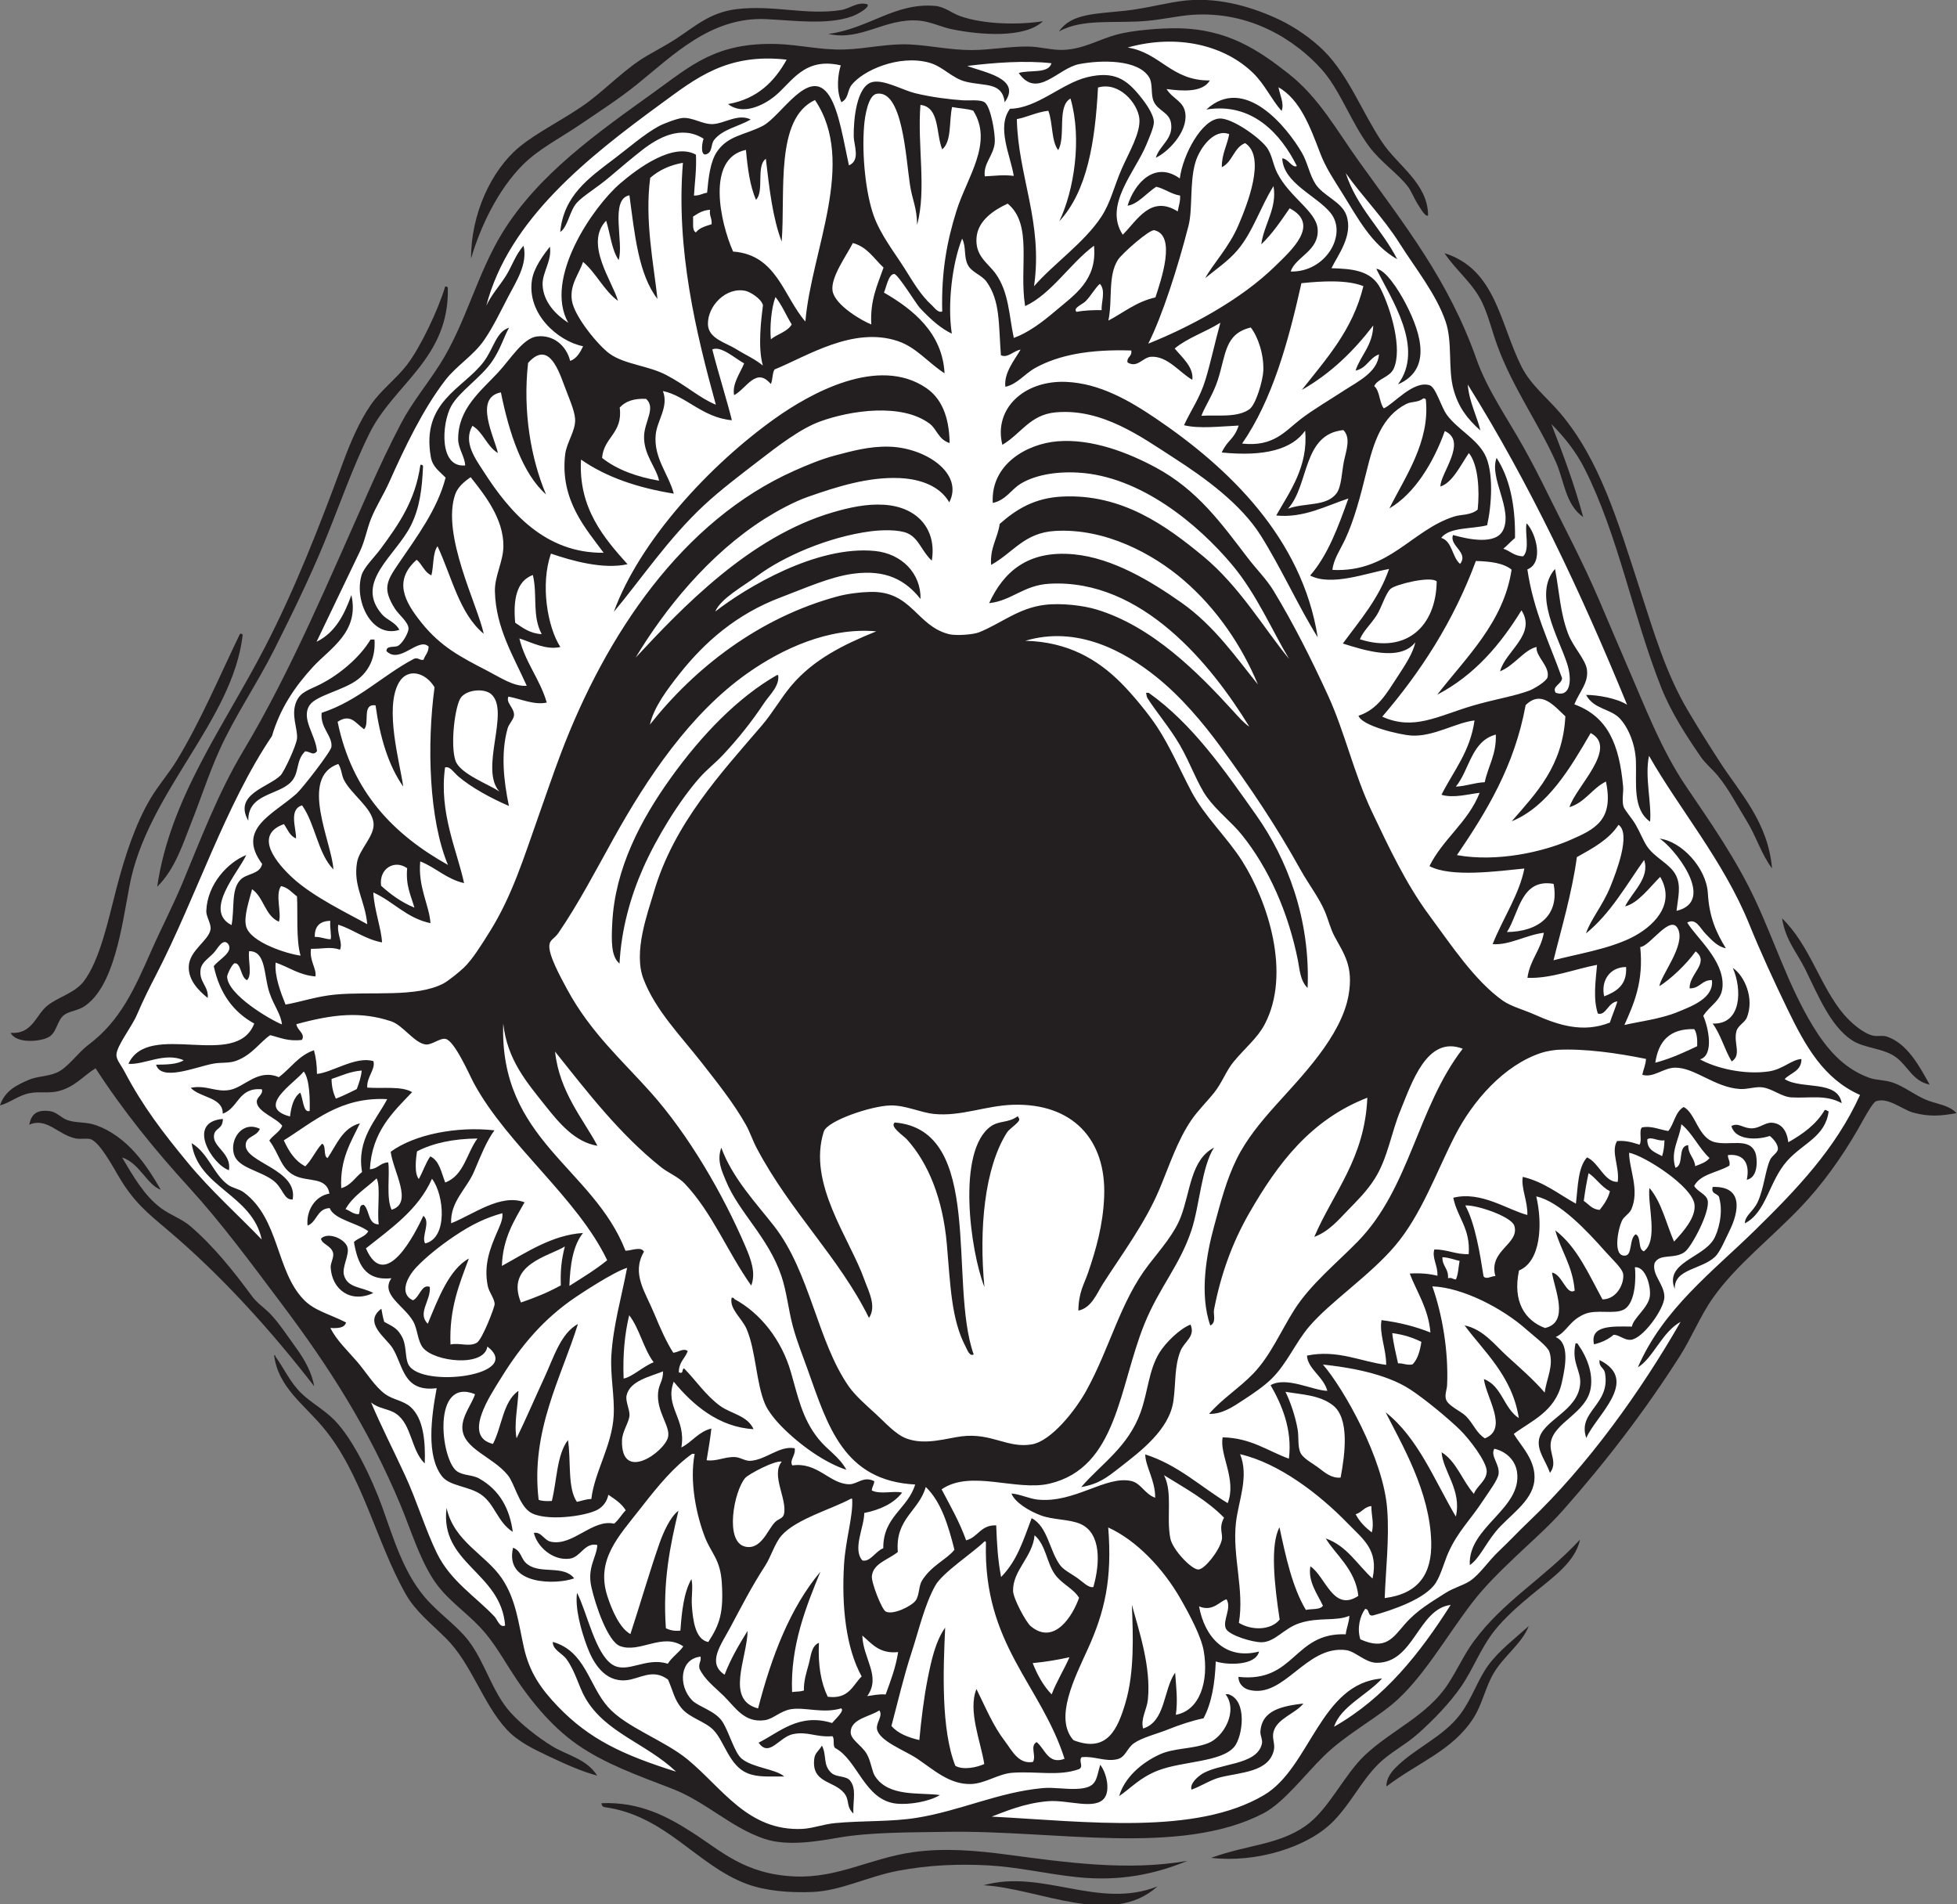
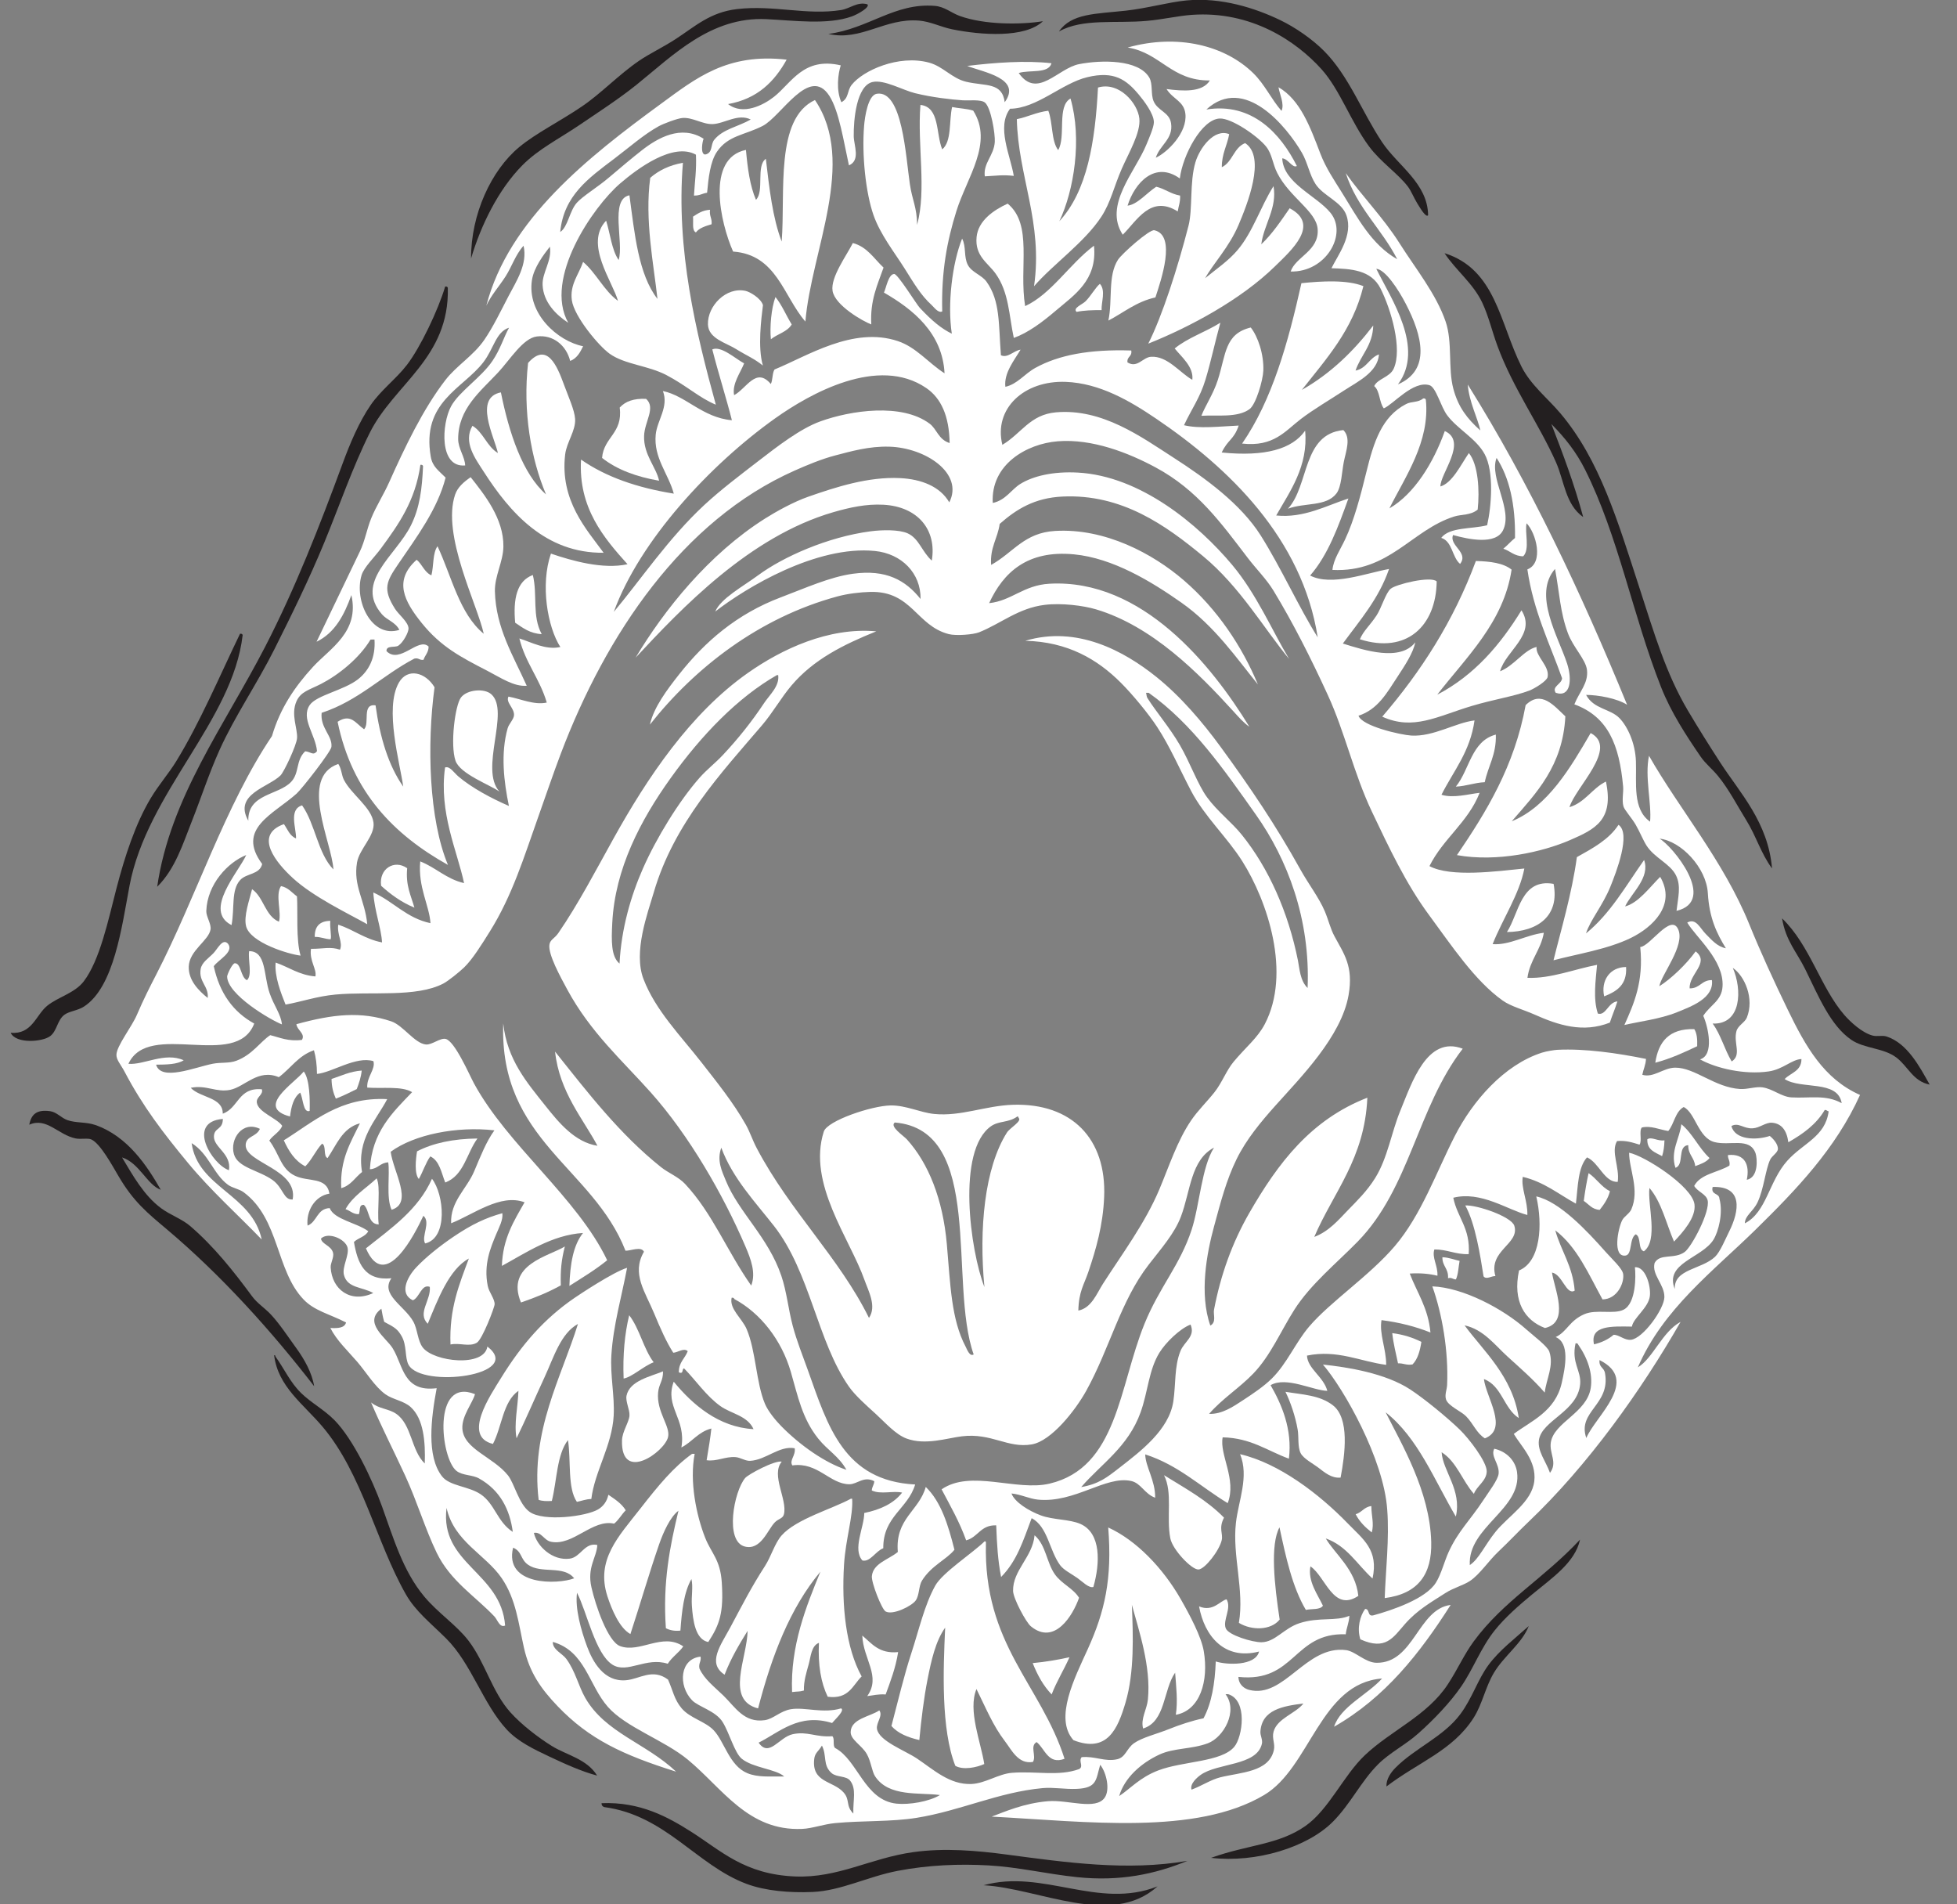
<svg xmlns="http://www.w3.org/2000/svg" viewBox="0 0 712.947 693.627" height="693.627" width="712.947" xml:space="preserve" id="svg2" version="1.1">
  <rect x="0" y="0" width="712.947" height="693.627" fill="#808080" stroke="none" />
  <defs id="defs6" />
  <g transform="matrix(1.333,0,0,-1.333,0,693.627)" id="g10">
    <g transform="scale(0.1)" id="g12">
-       <path id="path14" style="fill:#231f20;fill-opacity:1;fill-rule:evenodd;stroke:none" d="m 5347.05,2161.65 c -43.1,-7.86 -75.94,-10.26 -118.85,1.67 -29.47,8.18 -68.45,42.83 -101.31,30.75 -10,-3.67 -37.44,-56.05 -49.16,-76.4 -45.82,-79.47 -97.87,-151.24 -155,-211.35 -82.44,-86.77 -177.67,-159.44 -240.78,-248.75 -35.21,-49.8 -58.12,-108.27 -91.01,-159.89 -94.65,-148.52 -201.62,-288.38 -320.78,-422.87 -37.93,-42.82 -84.95,-83.833 -127.6,-124.49 -42.03,-40.078 -83.32,-79.754 -120.33,-127.968 -69.85,-90.997 -135.94,-209.254 -218.73,-277.196 -54.46,-44.687 -127.76,-83.957 -184.95,-139.812 -53.08,-51.836 -109.92,-128.235 -166.67,-157.531 -227.74,-117.61 -568.83,-45.254 -863.29,-50.032 -101.42,-1.648 -207.7,-0.801 -294.99,-15.593 -55.49,-9.407 -139.94,-25.391 -205.17,-3.333 -91.29,30.864 -159.71,101.25 -250.65,136.348 -94.94,36.633 -186.18,69.024 -261.21,121.77 -72.11,50.695 -132.8,125.5 -183.37,205.847 -27.28,43.364 -49.54,80.383 -81.06,113.899 -41.36,43.965 -94.15,78.222 -128.15,131.14 -39.38,61.274 -61.62,136.611 -89.72,203.771 -86.92,207.73 -194.883,376.37 -322.106,545.64 -85.644,113.96 -165.543,222.89 -257.285,323.45 -91.328,100.12 -177.234,205.64 -253.691,323.53 -33.743,-20.61 -57.067,-52 -103.383,-62.88 -24.664,-5.79 -49.821,-0.1 -75.539,-4.83 -31.832,-5.86 -53.781,-25.92 -82.266,-33.75 12.965,39.98 46.469,56.14 78.082,69.68 24.246,10.4 50.031,8.91 75.297,19.23 31.617,12.92 57.285,53.31 88.762,77.05 87.058,65.7 124.652,150.82 172.218,258.43 26.887,60.81 58.789,122.23 83.469,181.38 50.43,120.88 98.434,248.49 166.93,362.76 130.18,217.19 237.547,474.52 344.832,714.89 27,60.49 55.03,120.56 87.06,181.45 29.19,55.47 70.07,104.65 105.42,160.13 70.2,110.15 102.15,247.79 170.59,359.21 98.52,160.41 259.5,273.07 415,384.79 100.85,72.48 169.24,136.53 336.3,131.49 58.74,-1.78 121.25,-17.08 183.88,-15.01 61.86,2.03 119.13,16.92 179.8,13.72 55.65,-2.94 111.65,-15.57 169.47,-15.26 49.98,0.28 99.96,9.92 151.05,9.66 34.24,-0.18 65.9,-10.38 97.37,-9.22 56.03,2.07 96.5,28.39 146.93,41.99 43.63,11.77 118.11,17.62 165.35,17.09 135.82,-1.53 221.06,-59.05 304.48,-124.67 82.61,-65 131.46,-155.06 191.07,-238.13 126.52,-176.31 245.76,-325.7 322.07,-542.04 29.26,-82.98 84.36,-160.98 129.94,-242.72 22.05,-39.53 42.95,-80.24 63.18,-121.39 46.98,-95.52 95.4,-185.47 141.59,-292.94 24.86,-57.88 49.94,-118.05 74.84,-175.2 50.7,-116.3 94.82,-234.12 163.89,-335.79 68.65,-101.07 136.89,-199.37 188.67,-310.18 52.89,-113.24 91.05,-235.05 156.78,-343.08 37.48,-61.59 82.73,-115.59 153.51,-141.54 19.92,-7.3 42.52,-5.65 65.04,-13.34 30.2,-10.33 58.03,-32.44 87.15,-45.39 31.43,-13.99 65.68,-14.72 87.03,-38.19 v 0" />
      <path id="path16" style="fill:#231f20;fill-opacity:1;fill-rule:evenodd;stroke:none" d="m 4178.05,760.066 c -18.44,-47.488 -67.48,-81.296 -95.14,-127.554 -23.55,-39.438 -31.62,-85.774 -55.59,-123.324 -57.09,-89.43 -150.09,-120.528 -238.2,-187.489 -0.98,20.164 12.34,38.567 24.38,50.801 53.49,54.285 131.23,84.578 177.63,146.902 32.72,43.891 47.41,94.532 77.03,134.477 29.73,40.055 70.26,70.508 109.89,106.187 z m 692.28,1933.904 c 76.17,-73.11 104.73,-188.19 169.9,-263.67 17.37,-20.09 48.6,-48.45 76.55,-56.37 13.77,-3.91 26.7,1.32 39.65,-2.95 56.48,-18.66 89.68,-82.05 117.34,-131.31 -45.86,9.1 -58.85,49.67 -91.23,74.13 -35.1,26.54 -87.6,23.88 -123.18,48.4 -57.17,39.41 -89.28,118.73 -125.55,192.38 -23.36,47.45 -53.34,77.81 -63.48,139.39 z m -922.44,1817.66 c 140.18,-44.07 150.84,-191.14 210.25,-309.83 25.26,-50.43 71.1,-85.93 106.49,-127.88 107.99,-127.93 156.72,-294.91 216.62,-478.95 39.39,-121.01 71.33,-231.09 131.43,-332.71 28.49,-48.16 58.2,-95.4 88.73,-142.58 53.08,-82.05 130.86,-162.85 141.52,-289.33 -29.98,40.28 -43.57,88.76 -70.57,132.06 -24.45,39.26 -47.34,84.47 -77.57,121.16 -16.08,19.53 -33.72,32.8 -47.66,53.24 -38.36,56.15 -80.02,119.37 -107.5,189.07 -78.11,198.12 -116.13,411.42 -207.68,594.3 -23.49,46.95 -54.02,86.24 -92.03,124.53 31.72,-81.92 62.78,-164.5 86.94,-254.23 -49.01,34.66 -51.55,98.35 -74.46,150.02 -46.15,104.1 -117.38,201.88 -159.98,317.84 -14.65,39.91 -24.22,81.41 -41.52,118.14 -24.81,52.68 -72.31,88.45 -103.01,135.15 z m -44.88,103.68 c -5.8,-7.4 -21.17,18.73 -29.34,31.93 -9.72,15.77 -17.09,34.8 -25.94,46.39 -27.93,36.49 -74.12,66.55 -106.21,109.88 -49.96,67.46 -79.25,154.36 -129.43,210.33 -69.2,77.19 -192.77,160.7 -355.27,149.05 -36.45,-2.62 -78.3,-12.43 -122.13,-16.39 -86.88,-7.85 -175.55,7.54 -240.76,-29.11 34.33,49.85 99.7,47.86 182.67,56.97 58.52,6.44 116.64,23.13 165.18,27.89 96.07,9.41 189.63,-21.37 256.5,-53.44 42.23,-20.25 88.42,-52.49 120.2,-84.46 68.26,-68.69 103.4,-166.32 158.86,-249.46 43.03,-64.48 124.5,-111.86 125.67,-199.58 z m -1052.76,530.17 c -48.79,-46.86 -169.8,-37.9 -248.07,-22.03 -30.41,6.16 -59.3,21.18 -90.4,23.74 -93.87,7.71 -157.72,-56.81 -247.84,-36.44 111.2,14.91 180.76,85.37 290.4,76.73 27.61,-2.18 45.08,-19.15 68.85,-27.68 68.12,-24.46 166.4,-23.98 227.06,-14.32 z m -479.61,46.21 c 7.59,-7.6 -25.22,-26.81 -42.67,-33.09 -66.34,-23.88 -158.93,-10.92 -233.91,-7.4 -151.58,7.1 -255.36,-99.5 -353.55,-178.56 -49.24,-39.67 -107.07,-76.91 -156.62,-110.57 -55.89,-37.96 -112.66,-65.98 -156.62,-110.55 -65.23,-66.14 -112.97,-163.36 -139.89,-254.31 -0.4,120.72 54.96,241.04 131.87,304.58 46.63,38.53 109.28,68.91 171.02,110.8 53.07,36 100.82,87 156.39,124.95 27.8,18.99 66.01,37.24 99.86,59.23 53.09,34.5 93.87,73.32 167.88,81.94 100.63,11.72 189.96,-17.65 284.48,-2.58 23.91,3.81 44.91,23.79 71.76,15.56 z M 1216.62,4420.45 c 4.17,0.65 6.41,-0.69 7.25,-3.48 4.87,-191.81 -146.49,-262.68 -213.19,-395.92 -46.7,-93.28 -84.219,-202.64 -124.735,-300.86 -40.855,-99.06 -88.215,-195.53 -135.703,-290.25 -47.929,-95.59 -108.484,-183.19 -150.336,-276.07 -29.062,-64.5 -50.672,-131.91 -76.035,-195.67 -23.828,-59.92 -44.726,-129.04 -94.316,-177.95 35.597,243.93 182.968,438.64 295.371,656.48 81.82,158.58 148.836,329.97 211.504,500.31 20.797,56.52 45.14,113.75 76.62,159.66 27.93,40.75 69.33,71.08 99.03,109.62 36.53,47.39 85.44,149.74 104.54,214.13 z M 655.953,3471.62 c 4.176,0.65 6.418,-0.69 7.266,-3.48 -27.305,-235.39 -261.129,-429.39 -309.313,-685.51 -21.008,-111.68 -42.074,-276.18 -124.261,-329.66 -17.207,-11.2 -40.473,-12.68 -53.645,-22.48 -19.57,-14.57 -20.105,-44.1 -38.656,-58.24 -21.121,-16.09 -93.832,-22.02 -108.164,9.05 58.332,-5.32 68.617,48.15 99.621,73.62 28.879,23.74 75.199,34.52 99.734,66.44 44.457,57.83 67.317,168.03 89.492,253.48 23.453,90.34 52.465,177.88 93.211,246.34 22.106,37.15 49.825,68.54 70.348,101.96 65.269,106.26 120.332,236.86 174.367,348.48 z M 333.555,2040.6 c 29.355,-48.88 59.726,-103.97 106.664,-138.69 25.465,-18.84 56.801,-29.12 80.011,-49.11 64.426,-55.5 117.985,-122.76 168.739,-191.69 14.121,-19.17 34.551,-31.79 51.207,-49.56 24.429,-26.08 46.879,-60.86 69.918,-92.48 21.777,-29.9 42.758,-67.29 48.48,-103.63 -116.765,151.15 -253.777,303.31 -403.015,429.11 -52.496,44.26 -90.594,74.7 -131.981,145.48 -18.066,30.88 -49.453,88.08 -73.629,99.62 -9.754,4.65 -29.054,0 -43.254,2.9 -47.867,9.74 -79.16,58.58 -126.629,37.54 5.137,27.91 19.875,42.18 57.008,36.93 18.121,-2.57 30.211,-18.45 47.203,-24.43 23.219,-8.18 51.188,-4.66 75.825,-13.18 89.238,-30.82 142.57,-113 179.296,-177.11 -37.175,13.02 -58.582,73.54 -105.843,88.3 z m 415.633,-540.52 c 3.054,0.71 3.417,-1.35 3.66,-3.55 25.25,-35.26 39.886,-70.1 70.027,-99.67 27.082,-26.57 62.961,-45.4 91.219,-74.13 50.98,-51.85 102.546,-160.21 129.836,-235.52 31.14,-85.93 56.91,-176.343 115.62,-246.558 37.6,-44.961 88.46,-78.316 120.77,-120.457 45.65,-59.504 64.39,-140.136 114.81,-196.164 30.15,-33.484 75.62,-68.515 113.1,-91.765 40.47,-25.11 95.22,-34.903 123.73,-80.801 -42.44,11.086 -88.05,31.894 -130.46,51.894 -42.95,20.243 -85.95,40.887 -116.41,73.711 -65.25,70.293 -96.39,180.149 -166.07,249.336 -43.22,42.918 -83.38,73.887 -109.98,120.637 C 1027.77,989.844 990.063,1176 881.992,1304.2 829.281,1366.73 759.59,1414.27 749.188,1500.08 Z M 1643.99,276.047 c 106.07,4.351 182.02,-38.125 246.11,-78.813 80.08,-50.808 144.33,-115.808 282.81,-121.425 117.98,-4.773 206.09,50.16 322.97,66.457 85.51,11.922 172.28,4.433 255.74,-6.653 160.47,-21.304 329.34,-45.75 493.54,-17.175 -88.34,-36.387 -184.69,-56.797 -301.72,-44.504 -83.17,8.723 -160.73,27.558 -241.76,32.074 -80.38,4.469 -164.04,1.238 -248.18,-14.836 -81.43,-15.559 -155.37,-54.609 -233.09,-57.793 -62.08,-2.539 -128.14,2.715 -180.39,22.266 -136.36,51.054 -220.61,187.2 -388.66,209.726 -4.45,1.492 -7.47,4.481 -7.37,10.676 z M 3163.48,48.699 c -126.35,-113.766 -322.87,-5.359 -475.31,3.086 161.95,45.102 313.43,-67.312 475.31,-3.086 z M 4318.24,996.387 c -13.4,-62.735 -77.19,-105.352 -130.8,-149.746 -35.12,-29.114 -74.22,-62.864 -102.79,-98.887 -38.03,-47.941 -58.26,-104.941 -91.13,-152.703 -30.77,-44.692 -74.56,-90.246 -116.74,-127.91 -36.1,-32.231 -78.26,-52.688 -110.24,-84.602 -47.05,-46.934 -74.9,-107.773 -123.47,-156.824 -69.73,-70.422 -210.22,-113.371 -333.25,-99.027 101.92,36.574 183.66,35.246 257.84,87.003 63.98,44.649 104.41,138.543 162.48,193.457 72.34,68.426 170.88,107.903 227.26,194.524 26.9,41.316 43.97,80.75 70.12,116.344 81.6,111.078 191.19,171.515 290.72,278.371 v 0" />
      <path id="path18" style="fill:#ffffff;fill-opacity:1;fill-rule:evenodd;stroke:none" d="m 680.844,2604.31 c 47.269,0.14 39.191,-65.79 55.859,-114.3 12.375,-35.99 31.113,-57.66 33.805,-85.87 -31.172,12.18 -148.942,81.07 -149.746,130.78 -0.086,5.44 14.097,36.18 21.015,36.35 17.453,0.41 15.496,-38.18 33.157,-46.27 15.265,13.56 2.461,54.31 5.91,79.31 z M 4630.41,2391.24 c 7.19,-10.9 8.69,-27.65 7.97,-46.67 -36.15,-16.98 -72.21,-34.04 -114.49,-45.08 8.4,56.85 37.4,93.71 106.52,91.75 z m -95.51,117.26 c 31.17,19.44 73.15,59.11 99.28,95.23 39.69,-31.02 -18.65,-62.19 -16.37,-101.09 28.46,-0.38 32.39,22.99 60.84,22.61 5.9,-49.34 -55.21,-71.53 -95.78,-87.98 -46.05,-18.67 -104.39,-25.42 -143.46,-34.74 26.64,59.25 52.84,118.92 43.34,213.13 26.57,1.41 83.58,93.07 103.64,48.5 19.9,-44.23 -46.02,-123.84 -51.49,-155.66 z m -200.37,144.36 c 66.43,53.81 109.18,130.5 158.77,200.61 16.95,-48.38 -33.85,-89.16 -51.95,-126.86 35.99,9.07 67.48,52.61 95.9,80.77 44.82,-76.7 -20.98,-137.99 -80.1,-166.93 -63.99,-31.33 -150.88,-44.76 -211.43,-61.04 19.91,81.18 50.41,182.62 63.83,281.88 43.24,24.25 87.38,47.67 113.77,88.25 35.02,-23.79 -6.46,-130.17 -22.44,-169.58 -20.67,-50.92 -54.96,-91 -66.35,-127.1 z m -56.44,593.16 c -7.11,-136 -79.22,-209.09 -146.57,-286.82 98.75,40.26 160.71,146.74 215.73,241.14 77.07,-40.6 -41.41,-147.55 -57.91,-202.57 43.41,13.46 61.68,51.29 99.66,70.03 22.17,-105 -29.39,-130.21 -98.2,-160.01 -74.49,-32.27 -198.57,-60.76 -308.98,-41.03 80.78,119.02 156.99,242.46 187.75,409.9 42.83,42.31 77.87,-2.11 108.52,-30.64 z m -146.94,400.87 c -21.64,-144.4 -125.04,-240.32 -203.26,-341.75 101.41,53 171.95,135.88 230.27,230.57 41.88,-65.96 -43.47,-110.74 -58.49,-166.57 38.38,15 65.8,58.88 99.74,66.43 -3.12,-25.75 36.41,-52.3 30.14,-82.32 -2.3,-10.98 -35.68,-31.46 -49.82,-36.82 -42.11,-15.96 -96.19,-23.76 -157.74,-42.16 -94.06,-28.13 -159.04,-67.84 -244.35,-29.17 105.29,122.45 194.66,260.31 255.91,425.4 39.2,-0.99 75.06,-5.43 97.6,-23.61 z m -234.35,464.25 c 11.91,-114.72 -57.05,-211.35 -99.61,-296.86 67.97,39.33 120.41,124.37 151.4,211.3 63.36,-28.54 -12.91,-116.65 -11.95,-151.42 32.74,9.88 55.72,59.26 77.74,91.27 25.74,-31.22 29.68,-102.89 24.1,-154.42 -19.32,-16.17 -43.83,-12.48 -64.5,-19.05 -116.79,-37.16 -177.16,-153.44 -332.48,-145.82 2.86,28.82 20.88,54.07 34.67,83.37 24.94,53.08 42.19,119.4 58.21,184.57 20.15,82.07 42.18,151.15 108.59,185.39 15.21,7.84 32.05,3.36 46.56,15.16 4.18,0.65 6.43,-0.7 7.27,-3.49 z m -170.67,310.48 c -29.25,-120.49 -101.87,-199 -168.22,-283.58 79.24,44.94 141.66,106.16 195.16,176 -1.61,-55.14 -33.97,-80.48 -48.4,-123.2 30.51,5.89 37.3,34.74 64.1,44.24 -3.81,-49.03 -57.7,-73.91 -95.63,-98.76 -40.05,-26.26 -83.69,-51.62 -117.55,-77.53 -43.75,-33.47 -74.44,-77 -160.92,-67.42 82.13,118.9 125.64,275.18 162.11,438.29 57.17,5.94 125.19,9.54 169.35,-8.04 z m -366.79,415.29 c -5.53,-31.28 -20.41,-53.47 -20.14,-90.34 29.39,14.07 32.46,53.61 63.73,65.85 58.32,-37.83 5,-169.3 -17.97,-223.53 -25.78,-60.91 -69.71,-106.27 -91.25,-145.5 30.06,24.77 63.18,46.72 88.77,77.06 41.7,49.47 62.31,117.58 97.99,174.4 10.53,-59.99 -26.23,-104.37 -33.44,-158.96 30.24,28.61 53.6,63.86 77.6,98.48 84.45,-44.46 5.12,-114.37 -40.61,-159.08 -92.01,-89.98 -230.06,-164.58 -345.82,-210.85 38.56,76.5 80.47,207.35 109.98,322.23 11.76,45.82 2.66,118.65 18.79,173.13 11.82,39.92 51.98,93.65 92.37,77.11 z m -533.32,-415.52 c 25.05,174.31 -43.68,300.7 -47.02,456.5 30.22,6.16 53.56,19 86.02,23 12.62,-32.12 7.69,-82.34 26.95,-107.57 21.8,36.77 -4.22,119.81 33.73,140.96 32,-110.85 9.38,-251.9 -30.56,-335.34 76.15,82.17 97.91,216.98 105.68,365.36 57.38,17.01 108.4,-42.4 112.99,-84.57 4.2,-38.62 -29.26,-94.34 -48.18,-137.6 -21.12,-48.32 -30.04,-91.61 -55.49,-130.52 -46.29,-70.83 -131.68,-129.84 -184.12,-190.22 z m -319.57,167.63 c 26.32,97.32 0.21,217.16 9.08,327.8 53.31,-5.93 41.88,-78.74 59.57,-121.46 26.31,21.79 18.26,76.81 26.93,115.66 18.77,-3.79 40.77,-4.25 57.77,-9.87 55.88,-88.34 -16.99,-181.67 -45.95,-274.38 -25.59,-81.89 -41.5,-164.77 -38.75,-274.26 -10.88,-5.36 -21.96,11.06 -29.09,17.53 -29.45,26.71 -48.83,60.21 -73.62,99.61 -27.74,44.06 -66.62,93.05 -85.2,146.24 -20.94,59.98 -32.27,163.03 -25.57,244.42 2.01,24.35 10.67,83.21 34.59,86.97 70.09,11.02 79.16,-171.1 90.43,-246.97 6.7,-45.06 19.21,-62.43 19.81,-111.29 z M 2201.1,4324.83 c -60.36,69.4 -78.28,182.65 -197.54,191.22 -34.99,78.66 -74.72,255.34 35.1,277.81 4.52,-50.25 10.91,-98.53 27.41,-136.38 23.44,23.38 -0.59,92.69 26.99,112.05 9.45,-80.51 18.41,-161.54 43.28,-226.12 10.43,135.71 -18.72,335.73 90.93,386.72 115.11,-170.13 -10.14,-411.75 -26.17,-605.3 z m -334.7,433.82 c -19.38,-237.19 36.14,-465.76 89.96,-661.02 -44.29,18.12 -79.7,51.73 -134.53,80.62 -51.04,26.89 -113.73,28.8 -155.77,58.68 -29.54,20.99 -96.94,101.71 -103.19,145.94 -6.06,42.93 19.18,70.94 30.7,104.92 36.31,-30.81 56.63,-78.15 95.35,-106.47 -14.37,52.34 -92.81,156.31 -32.37,219.09 11.28,-35.92 15.13,-79.51 34.15,-107.45 15.14,47.25 -25.23,165.95 29.53,176.9 14.23,-106.07 24.56,-216.19 76.61,-283.19 -10.48,96.01 -35.3,215.59 -19.77,330.92 23.15,20.1 52.19,34.5 89.33,41.06 z M 1649.69,3692.99 c -159.08,-1.64 -256.18,110.15 -327.64,221.5 -22.64,35.27 -57.14,80.63 -30.85,125.52 29.81,-18.01 39.53,-56.76 69.62,-74.48 -10.59,45.88 -66.14,151.15 8.12,165.76 22.29,-110.99 59.32,-222.75 123.34,-278.84 -40.97,96.37 -63.95,226.3 -49.05,359.25 51.8,58.42 79.29,-7.78 98.19,-59.61 11.63,-31.88 28.75,-68.9 30.31,-93.13 2.11,-32.61 -23.26,-63.69 -27.21,-97.64 -14.61,-125.45 58.15,-204.01 105.17,-268.33 z m -363.4,206.52 c 37.73,-47.65 90.47,-113.33 89.49,-189.37 -0.55,-41.82 -24.29,-81.04 -23.21,-122.79 2.59,-100.46 50.52,-176.25 87,-257.82 -35.51,-2.71 -70.5,21.7 -108.69,41.44 -71.79,37.1 -125.82,64.85 -178.54,130.32 -47.53,59.01 -77.52,115.69 -13.61,172.6 15.2,-12.37 21.08,-34.34 40.3,-42.55 6.59,25.5 3.04,60.83 16.71,79.48 38.89,-83.05 59.83,-184.62 126.31,-239.18 -17.62,80.53 -115.7,269.97 -78.2,380.38 6.82,20.07 23.53,34.43 42.44,47.49 z m -98.69,-574.07 c -21.3,-157.47 -15.29,-361.67 36.69,-485.48 -147.11,82.27 -261.931,197.9 -301.595,391.17 36.032,23.64 49.098,-4.23 72.34,-20.44 16.265,16.14 -7.125,70.68 31.345,65.32 12.08,-87.57 35,-163.92 75.61,-221.99 -8.41,62.96 -52.38,213.44 -11.81,284.24 23.27,40.59 72.21,28.97 97.42,-12.82 z m -183.91,-647.48 c -53.577,29.98 -147.358,74.56 -203.674,126.31 -42.203,38.78 -109.629,116.71 -24,147.23 9.886,-14.19 15.824,-32.45 33.043,-39.07 0.82,27.47 -20.774,79.2 16.539,90.28 36.078,-50.57 42.797,-131.46 85.648,-175.03 -4.277,74.58 -94.73,250.93 13.324,288.26 9.203,-14.09 8.723,-30.26 15.098,-42.97 20.102,-40.1 76.022,-75.84 81.122,-117.49 4.39,-35.94 -38.782,-71.84 -45.048,-108.75 -10.98,-64.77 21.824,-102.63 27.948,-168.77 z m -235.721,104.19 c 19.781,-3.97 29.773,-18.04 43.664,-28.09 2.742,-41.17 -3.125,-119.4 9.828,-161.87 -33.5,3.83 -137.867,35.71 -148.926,80.39 -6.828,27.59 8.563,69.69 16.36,101.08 31.98,-21.86 35.476,-73.15 73.453,-88.82 7.715,24.61 -10.688,73.56 5.621,97.31 v 0" />
      <path id="path20" style="fill:#ffffff;fill-opacity:1;fill-rule:evenodd;stroke:none" d="m 4595.04,2131.43 c 31.03,-25.29 47.71,-65.39 77.11,-92.37 -8.83,-11.52 -24.34,-16.58 -39.24,-22.24 -2.03,23.54 -19.49,31.12 -18.93,57.31 -30.74,-2.13 -10.07,-54.03 -35.02,-61.78 -14.86,45.45 11.96,80.29 16.08,119.08 z m -3748.685,36.32 c -18.093,-6.65 -17.699,34.61 -26.011,49.98 -18.114,-13.18 -24.297,-37.89 -27.746,-65.26 -95.563,25.55 11.304,90.06 37.601,123.02 16.793,-21.72 16.906,-80.1 16.156,-107.74 z m 211.905,32.23 c -29.99,-57.56 -84.229,-109.24 -68.772,-199.13 -18.996,-14.68 -30.328,-36.78 -56.89,-44.14 -3.891,79.35 26.324,125.68 51.129,177.27 -48.586,-13.21 -63.645,-58.86 -88.469,-95.07 -12.676,5.21 -2.66,33.86 -15.043,39.37 -17.473,-18.51 -27.766,-43.98 -45.801,-61.95 -28.43,14.56 -45.133,41.21 -58.762,71.05 81.207,50.41 153.578,119.21 282.608,112.6 z m -28.89,-216.48 c 11.57,-23.44 0.68,-85.37 5.65,-125.94 -29.97,0.76 -24.34,38.3 -40.469,53.36 -14.926,1.45 -9.293,-16.99 -13.988,-25.43 -16.571,-0.05 -23.532,9.84 -36.231,13.81 20.027,36.11 56.068,56.74 85.038,84.2 z m 151.24,-1.16 c 33.09,-42.77 44.31,-162.2 -18.73,-176.71 -11.28,18.53 16.32,58.08 -4.83,75.52 -21.72,-46.52 -103.94,-212.04 -156.97,-88.96 68.88,54.96 142.76,105.08 180.53,190.15 z m 192.36,-94.08 c 2.24,-18.75 -9.12,-38.76 -17.06,-57.88 -14.95,-36.02 -34.77,-81.95 -22.92,-140.79 3.62,-17.97 18.89,-34.59 18.82,-50.11 -0.05,-8.18 -33.52,-96.25 -48.7,-105.2 -20.61,-12.15 -46.77,0.57 -71.93,-4.77 -3.91,98.26 24.41,165.32 50.19,234.85 -53.95,-29.27 -84.75,-111.65 -112.32,-178.26 -29.62,29.26 9.27,63.67 5.56,100.91 -22.97,8.37 -27.79,-29.13 -46.21,-36.76 -37.75,17.75 -16.67,62.53 9.34,90.16 25.89,27.51 64.48,58.52 103.04,84.49 48.75,32.84 87.07,50.94 132.19,63.36 z m 243.12,-780.96 c -15.4,-0.45 -26.29,-5.25 -39.48,-7.84 -26.1,37.7 -15.67,113.13 -24.35,168.82 -30.77,-39.89 -30.03,-110.28 -44.1,-166.33 -13.9,-0.93 -26.52,-0.56 -36.05,3.01 -22.43,188.44 62.02,334.25 107.4,480.61 -47.15,-25.67 -66.17,-91.29 -91.25,-145.49 -26.21,-56.64 -51.44,-115.58 -76.5,-166.88 -7.63,39.09 3.9,87.64 5.1,129.7 -42.56,-29.66 -44.97,-98.18 -69.66,-145.13 -83.99,20.53 -7.41,132.24 22.28,180.37 55.93,90.67 117.75,162.16 201.66,219.3 10.6,7.23 104.7,70.16 142.69,81.54 -14.9,-79.13 -37.78,-156.23 -42.93,-238.34 -3.52,-56.21 9.15,-111.59 6.29,-165.51 -4.34,-81.71 -52.24,-153.23 -61.1,-227.83 z m 282.43,123.4 c -14.64,-75.37 4.62,-168.8 28.94,-229.95 16.66,-41.934 41.15,-58.902 45.18,-121.68 5.21,-81.199 -5.05,-113.992 -36.96,-162.625 -35.21,6.571 -42.11,58.887 -44.84,100.086 -1.67,25.266 3.81,50.84 -1.16,71.992 -20.75,-36.609 -26.37,-87.859 -30.13,-140.906 -17.07,-1.777 -29.47,1.27 -39.71,6.555 -8.93,126.746 11.41,225.152 34.39,320.998 -22.45,-16.43 -41.45,-59.03 -52.53,-90.873 -26.85,-77.188 -53.07,-167.871 -78.81,-246.106 -29.39,16.157 -50.79,65.981 -62.89,103.391 -32.18,99.57 30.3,162.928 89.73,239.078 51.22,65.66 91.06,113.66 141.58,149.93 2.4,0.04 4.81,0.07 7.21,0.11 z m 430.44,-122.63 c 3.12,-47.61 -18.03,-110.511 -22.26,-180.375 -6.86,-112.793 5.08,-227.168 48.16,-305.254 -24.79,-24.433 -34.88,-63.078 -92.72,-55.515 -18.51,38.211 -26.96,86.836 -23.99,147.234 -20.95,-7.683 -22.35,-38.269 -27.86,-58.066 -6.42,-23.086 -14,-46.758 -13.23,-72.215 -14.72,-3.918 -14.38,-1.867 -32.33,-4.133 -5.21,125.625 38.52,234.231 77.47,328.895 -83.02,-99.137 -133.13,-230.145 -170.36,-373.614 -90.51,23.274 -29.91,136.758 -28.65,211.965 -23.28,-37.683 -46.09,-75.851 -62.86,-119.836 -48.71,31.828 -10.62,80.317 15.9,129.875 33.19,62.063 57.33,109.668 94.49,167.157 16.78,25.957 26.55,62.128 45.45,83.542 39.81,45.12 140.18,73.11 189.2,100.3 1.2,0.02 2.4,0.04 3.59,0.04 z m 580.42,-710.66 c -44.97,-17.32 -53.81,28.164 -76.35,45.578 -19.08,-10.664 -0.14,-37.136 -9.92,-54.179 -40.1,-7.278 -58.4,32.746 -76.53,56.367 -32.67,42.597 -51.72,89.883 -77.92,142.754 -24.11,-58.41 12.02,-144.895 21.32,-204.883 -20.47,-9.324 -57.44,-17.238 -79.12,-4.871 -39.25,99.754 -33.15,261.637 -27.74,377.586 -26.39,-37.141 -37.92,-89.539 -48.11,-141.203 -10.34,-52.403 -17.2,-109.813 -22.51,-165.973 -30.86,7.168 -58.23,17.906 -76.23,38.367 18.21,68.672 33.91,136.375 54.37,198.906 20.66,63.106 35.75,131.25 65.41,184.688 19.79,35.644 102.58,89.344 134.85,121.008 3.06,0.711 3.42,-1.36 3.65,-3.547 -7.7,-278.809 149.81,-386.934 214.83,-590.598 z m 119.35,632.02 c 76.82,-34.965 149.36,-110.77 197.6,-194.813 26.01,-45.34 56.91,-103.992 63.51,-142.976 13.85,-81.602 -9.9,-161.907 -76.36,-174.063 5.76,37.649 0.93,76.524 -1.88,115.176 -32.89,-47.277 -25.6,-133.457 -87.54,-152.649 -7.28,26.797 10.37,51.606 13.13,79.438 8.88,90.391 -24.77,188.301 -43.81,258.523 3.34,-84.531 7.13,-183.691 -17.27,-266.718 -21.09,-71.746 -49.72,-139.375 -142.36,-103.133 -53.73,60.015 3.89,171.289 39.18,249.082 46.27,102.066 67.09,191.519 55.8,332.133 z m 360.39,200.29 c 106.21,-24.54 216.35,-108.74 294.73,-189.64 41.83,-43.185 84.31,-71.967 67.24,-150.119 -41.6,37.551 -69.64,89.094 -127.79,109.531 24.83,-42.683 81.35,-84.297 88.97,-156.972 -68.79,-45.633 -89.46,52.988 -130.94,80.683 -7.68,-40.898 19.88,-77.043 34.16,-107.461 -7.27,-11.863 -30.76,-8.027 -46.62,-11.554 -36.86,61.964 -54.57,143.722 -72.09,225.652 -25.73,-47.781 -14.08,-156.656 0.51,-252.027 -24.05,-29.942 -76.88,-30.254 -111.47,-9.004 15.41,89.875 -18.36,182.988 -8.05,273.501 6.96,61.07 36.29,125.9 11.35,187.41 z m 226.45,244.91 c 67.79,-7.09 170.95,-23.69 238.75,-68.13 38.88,-25.49 101.5,-77.01 134.98,-109.43 25.95,-25.11 74.04,-88.14 73.86,-114 -0.17,-26.48 -28,-40.77 -35,-61.78 -31.66,35.6 -47.09,87.98 -88.26,113.78 3.34,-51.6 55.74,-103.29 38.87,-175.79 -59.02,100.06 -103.36,215.28 -191.84,284.91 43.03,-85.87 121.04,-215.43 124.57,-354.417 2.19,-86.785 -34.35,-141.464 -127.12,-153.289 2.5,74.153 12.98,163.352 6.87,241.346 -9.18,138.29 -119.16,331.43 -175.68,396.8 z m 298.98,213.68 c 83.44,-2.98 193.63,-60.98 257.56,-118.23 19,-17.02 57.21,-45.28 62.19,-60.2 12.89,-38.81 -8.07,-73.8 -12.6,-111.81 -31.39,36.16 -67.09,66.98 -102.42,99.14 -33.77,30.73 -65.06,73.5 -116.58,84.53 50.23,-68.9 130.72,-138.26 148.12,-253.24 -40.96,26.01 -46.44,88.67 -95.33,106.48 6.15,-50.67 68.01,-136.18 2.62,-161.98 -23.19,14.6 -30.86,39.27 -51.37,60.37 -13.13,13.47 -48.97,28.2 -54.77,45.91 -4.22,12.9 2.39,26.62 2.95,39.65 4.1,93.13 -13.67,194.41 -40.37,269.38 z m 284.04,245.85 c 63.62,-14.04 138.6,-93.98 189.69,-151.74 16.72,-18.9 45.65,-45.1 47.79,-60.44 3.42,-24.68 -16.42,-68.7 -56.48,-69.32 -37.68,68.43 -69.22,143.22 -129.08,188.73 15.84,-56.81 47.65,-97.16 53.06,-164.76 -22.91,-13.82 -33.77,44.65 -61.99,49.41 6.35,-44.82 49.42,-135.84 -19.14,-151.54 -54.84,20.5 -89.14,72.4 -70.98,157.27 59.17,24.24 65.1,125.67 47.13,202.39 z m 253.7,119.34 c 41.75,-8.02 172.5,-91.56 178.71,-141.12 4.51,-35.84 -31.51,-75.65 -55.96,-101.72 -21.5,49.77 -34.3,108.53 -67.19,146.53 -5.64,-46.29 25.12,-142.75 -15.17,-173.08 -17.13,5.51 -6.47,39.69 -22.37,46.46 -18.18,-11.59 -8.65,-55.47 -27.87,-58.07 -36.27,-4.92 -20.53,74.79 -8.77,97.07 5.16,9.81 19.88,18.04 24.73,29.21 23.14,53.37 -6.06,109.33 -6.11,154.72 v 0" />
      <path id="path22" style="fill:#ffffff;fill-opacity:1;fill-rule:evenodd;stroke:none" d="m 988.586,2278.07 c -2.066,-19.26 -7.672,-35.09 -13.586,-50.63 -18.652,-9.11 -37.008,-18.49 -57.18,-26.13 -6.652,15.08 -11.57,31.96 -11.675,53.82 26.582,8.51 49.585,20.49 82.441,22.94 z M 2827.46,1008.16 c 31.39,-27.191 32.72,-74.851 55.74,-107.105 18.66,-26.121 49.77,-37.676 65.84,-63.731 -16.54,-47.527 -66.87,-131.594 -131.95,-77.765 -12.91,10.683 -47.93,75.539 -48.38,96.425 -1.19,56.606 53.5,92.676 58.75,152.176 z m 920.41,79.77 c 0.06,-27.37 7.89,-47.21 1.17,-71.99 -17.54,13.6 -33.38,28.96 -44,49.7 16.97,4.81 23.09,20.16 42.83,22.29 z m -1217.8,52.24 c 42.19,-40.61 61.5,-104.84 78.4,-171.557 -20.83,-26.406 -63.04,-42.976 -88.65,-84.258 -9.26,-14.929 -6.91,-39.648 -17.11,-54.277 -10.66,-15.305 -62.55,-41.074 -82.33,-30.144 -10.57,5.828 -39.31,78.921 -37.57,96.597 3.42,35.063 45.1,44.758 70.94,65.957 -7.8,91.402 57.86,111.692 76.32,177.682 z m 651.16,32.17 c 59.77,-37.09 116.56,-67.72 163.98,-116.03 -15.48,-29.97 -2.08,-43.03 -6.26,-61.439 -6.57,-28.687 -46.06,-79.336 -63.52,-80.242 -18.5,-0.957 -71,54.226 -76.99,85.168 -11.33,58.503 7.05,124.563 -17.21,172.543 z m -1044.74,37.04 c -30.45,-36.65 16.11,-103.78 5.94,-143.93 -3.04,-12.01 -14.78,-11.67 -24.84,-22 -19.87,-20.41 -37.82,-76.907 -81.74,-66.145 -55.85,13.691 -30.13,150.765 0.56,187.235 8.72,10.36 81.11,48.92 100.08,44.84 z m 1527.32,-43.61 c -24.9,-2.37 -43.32,13.88 -61.66,27.8 -13.09,9.93 -39.9,24.04 -47.44,38.84 -8.81,17.29 -4.65,43.96 -8.25,64.68 -6.32,36.22 -19.66,75.44 -33.33,103.07 46.87,-7.73 93.26,-8.91 129.47,-36.7 46.19,-35.46 33.38,-133.44 21.21,-197.69 z m -1851.76,290.36 c 0.29,-26.91 -11.28,-34.16 -13.47,-57.82 -4.88,-52.83 34.3,-92.38 27.19,-121.97 -9.79,-40.7 -128.7,-125.47 -125.87,-9.25 0.61,25.04 19.64,50.28 20.49,68.74 0.72,15.69 -11.33,38.43 -8.08,53.87 8.65,41.22 65.57,52.06 99.74,66.43 z M 3805,1560.53 c 30.59,-3.81 56.52,-12.38 79.61,-23.93 -3.79,-24.67 -9.92,-47.07 -24.2,-61.6 -17.01,-2.93 -24.82,3.65 -39.65,2.97 -5.64,27.11 -12.6,52.87 -15.76,82.56 z m 137.05,207.44 c 18.18,-0.72 31.33,-6.68 46.97,-10.04 -3.14,-17.02 -3.63,-36.62 -9.98,-50.57 -8.47,-0.21 -10.7,6.03 -21.66,3.25 2.05,26.53 -15.88,32.41 -15.33,57.36 z m -2398.35,29.39 c -9.45,-37.26 -12.29,-65.1 -10.99,-106.26 -34.94,-19.32 -68.45,-32.92 -108.97,-46.85 -43.17,104.41 77.55,126.52 119.96,153.11 z m 2460.87,112.04 c 31.99,1.93 126.31,-30.57 134.02,-55.41 15.59,-50.12 -71.73,-67.03 -51.68,-137.68 -9.94,1.09 -25.11,-10.74 -32.4,-0.52 -9.16,57.94 -22.56,144.01 -49.94,193.61 z m 337.01,88.3 c 21.49,-14.42 34.63,-37.43 58.4,-49.47 -5.37,-20.76 -16.46,-36 -27.97,-50.86 -21.29,1.2 -29.92,15.45 -43.61,24.49 3.51,26.15 7.67,51.65 13.18,75.84 z m 207.37,89.77 c -0.36,-16.19 -2.37,-30.78 -6.51,-43.31 -18.26,10.41 -41.39,15.8 -40.35,46.15 12.01,7.87 28.09,-6.06 46.86,-2.84 z m -3244.11,4.91 c -29.45,-39.99 -36.85,-101.32 -88.05,-120.25 -10.59,26.89 -15.58,59.56 -40.77,71.35 -12.99,-18.14 -20.08,-41.98 -31.41,-61.72 -12.72,14.53 -8.19,55.17 -4.82,75.54 43.76,22.6 98.73,34.33 165.05,35.08 v 0" />
-       <path id="path24" style="fill:#ffffff;fill-opacity:1;fill-rule:evenodd;stroke:none" d="m 3157.75,4390.78 c -52.54,-11.74 -86.52,-41.44 -128.59,-63.3 11.95,56.67 -2.03,121.69 26.11,166.05 10.37,16.35 86.33,83.82 99.5,80.82 61.17,-13.92 18.02,-137.29 2.98,-183.57 z m -356.07,-23.79 c 71.82,33.12 121.54,115.4 188.14,165.08 9.71,-94.83 -54.78,-135.2 -105.11,-178.14 -36.76,-31.36 -75.51,-60.08 -114.01,-73.85 -13.32,61.9 -13.14,124.51 -49.66,175.62 -21.41,29.94 -57.02,47.95 -52.04,99.96 4.22,43.88 44.55,72.88 84.95,91.39 69.47,-57.37 30.44,-173.98 47.73,-280.06 z M 4444.04,2561.04 c 3.13,-49.1 -26.03,-66.91 -59.9,-80.19 -9.28,41.79 14.41,79.83 59.9,80.19 z M 902.727,2687.12 c -1.907,-18.12 4.074,-42.49 0.82,-50.39 -15.934,0.62 -26.344,6.94 -43.313,6.5 -0.523,28.86 13.633,43.48 42.493,43.89 z m 3343.193,101.12 c 16.83,-87.45 -42.89,-130.67 -127.48,-131.68 33.04,50.9 37.89,147.25 127.48,131.68 z m -3133.1,42.71 c -4.56,-47.4 10.38,-74.67 19.75,-107.69 -35.5,14.56 -64.52,35.83 -90.98,59.73 -6.52,46.52 36.29,72.86 71.23,47.96 z m 2975.25,365.18 c 1.79,-54.88 -21.1,-85.85 -30.28,-130.11 -29.1,-1.36 -49.94,-10.72 -79.02,-12.09 37.75,46.14 42.13,124.58 109.3,142.2 z M 1365.05,3040.27 c -26.85,19.14 -107.76,48.14 -120.18,84.47 -14.83,43.37 -1.34,151.92 15.18,173.07 16.88,21.59 63.85,25.42 82.68,8.54 52.2,-46.81 -33.53,-204.59 22.32,-266.08 z m 2561.41,574.49 c -1.67,-122.24 -82.5,-198.65 -209.86,-158.22 9.45,23.23 27.42,37.55 45.74,65.55 13.09,19.97 24.67,61.05 38.42,72.62 14.59,12.28 109.32,35.45 125.7,20.05 z m -2470.21,17.47 c 13.29,-55 -2.77,-111.37 24.23,-161.61 -32.51,1.79 -51.73,17.31 -72.52,31.22 -5.83,64.7 4.19,114.04 48.29,130.39 z m 2215.06,396.04 c 21.66,-21.38 7.26,-57.32 1.4,-86.38 -5.42,-26.87 -6.4,-68.78 -20.19,-86.75 -28.18,-36.71 -86.33,-24.5 -132.54,-41.76 58.4,63.92 38.79,203.37 151.33,214.89 z m -1905.57,85.31 c 27.32,-24.38 -4.16,-61.76 -5.45,-101.29 -1.68,-51.51 32.93,-84.77 41.02,-122.41 -61.74,10.64 -114.95,30.1 -155.83,62.27 4.44,57.12 57.42,67.24 48.17,137.61 15.49,16.88 37.64,25.28 72.09,23.82 z m 1652.58,195.01 c 19.61,-24.77 36.13,-73.48 34.32,-118.25 -1.04,-25.97 -20.08,-92.24 -37.89,-105.03 -33.3,-23.9 -87.64,-15.35 -131.39,-18 10.33,27.02 32.42,59.02 44.9,97.77 22.7,70.5 18.42,126.15 90.06,143.51 z M 2084.9,4204.65 c -24.19,19.44 -45.88,27.85 -73.41,45.09 -27.36,17.15 -75.54,28.46 -76.69,67.17 -1.52,50.64 49.84,103.4 102.92,91.68 11.41,-2.53 41.54,-19.64 47.44,-38.83 -4.59,-37.47 -14.79,-114.91 -0.26,-165.11 z m 329.83,267.66 c -16.32,-46.79 -37.29,-89.08 -33.48,-155.36 -22.47,8.35 -99.77,52.1 -105.91,91.9 -5.71,36.97 38.21,96.3 55.5,130.52 39.48,-10.45 57.73,-42.84 83.89,-67.06 v 0" />
+       <path id="path24" style="fill:#ffffff;fill-opacity:1;fill-rule:evenodd;stroke:none" d="m 3157.75,4390.78 c -52.54,-11.74 -86.52,-41.44 -128.59,-63.3 11.95,56.67 -2.03,121.69 26.11,166.05 10.37,16.35 86.33,83.82 99.5,80.82 61.17,-13.92 18.02,-137.29 2.98,-183.57 z m -356.07,-23.79 c 71.82,33.12 121.54,115.4 188.14,165.08 9.71,-94.83 -54.78,-135.2 -105.11,-178.14 -36.76,-31.36 -75.51,-60.08 -114.01,-73.85 -13.32,61.9 -13.14,124.51 -49.66,175.62 -21.41,29.94 -57.02,47.95 -52.04,99.96 4.22,43.88 44.55,72.88 84.95,91.39 69.47,-57.37 30.44,-173.98 47.73,-280.06 z M 4444.04,2561.04 c 3.13,-49.1 -26.03,-66.91 -59.9,-80.19 -9.28,41.79 14.41,79.83 59.9,80.19 z M 902.727,2687.12 c -1.907,-18.12 4.074,-42.49 0.82,-50.39 -15.934,0.62 -26.344,6.94 -43.313,6.5 -0.523,28.86 13.633,43.48 42.493,43.89 z m 3343.193,101.12 c 16.83,-87.45 -42.89,-130.67 -127.48,-131.68 33.04,50.9 37.89,147.25 127.48,131.68 z m -3133.1,42.71 c -4.56,-47.4 10.38,-74.67 19.75,-107.69 -35.5,14.56 -64.52,35.83 -90.98,59.73 -6.52,46.52 36.29,72.86 71.23,47.96 z m 2975.25,365.18 c 1.79,-54.88 -21.1,-85.85 -30.28,-130.11 -29.1,-1.36 -49.94,-10.72 -79.02,-12.09 37.75,46.14 42.13,124.58 109.3,142.2 z M 1365.05,3040.27 c -26.85,19.14 -107.76,48.14 -120.18,84.47 -14.83,43.37 -1.34,151.92 15.18,173.07 16.88,21.59 63.85,25.42 82.68,8.54 52.2,-46.81 -33.53,-204.59 22.32,-266.08 z m 2561.41,574.49 c -1.67,-122.24 -82.5,-198.65 -209.86,-158.22 9.45,23.23 27.42,37.55 45.74,65.55 13.09,19.97 24.67,61.05 38.42,72.62 14.59,12.28 109.32,35.45 125.7,20.05 z m -2470.21,17.47 c 13.29,-55 -2.77,-111.37 24.23,-161.61 -32.51,1.79 -51.73,17.31 -72.52,31.22 -5.83,64.7 4.19,114.04 48.29,130.39 z m 2215.06,396.04 c 21.66,-21.38 7.26,-57.32 1.4,-86.38 -5.42,-26.87 -6.4,-68.78 -20.19,-86.75 -28.18,-36.71 -86.33,-24.5 -132.54,-41.76 58.4,63.92 38.79,203.37 151.33,214.89 z m -1905.57,85.31 c 27.32,-24.38 -4.16,-61.76 -5.45,-101.29 -1.68,-51.51 32.93,-84.77 41.02,-122.41 -61.74,10.64 -114.95,30.1 -155.83,62.27 4.44,57.12 57.42,67.24 48.17,137.61 15.49,16.88 37.64,25.28 72.09,23.82 z m 1652.58,195.01 c 19.61,-24.77 36.13,-73.48 34.32,-118.25 -1.04,-25.97 -20.08,-92.24 -37.89,-105.03 -33.3,-23.9 -87.64,-15.35 -131.39,-18 10.33,27.02 32.42,59.02 44.9,97.77 22.7,70.5 18.42,126.15 90.06,143.51 z M 2084.9,4204.65 c -24.19,19.44 -45.88,27.85 -73.41,45.09 -27.36,17.15 -75.54,28.46 -76.69,67.17 -1.52,50.64 49.84,103.4 102.92,91.68 11.41,-2.53 41.54,-19.64 47.44,-38.83 -4.59,-37.47 -14.79,-114.91 -0.26,-165.11 z m 329.83,267.66 c -16.32,-46.79 -37.29,-89.08 -33.48,-155.36 -22.47,8.35 -99.77,52.1 -105.91,91.9 -5.71,36.97 38.21,96.3 55.5,130.52 39.48,-10.45 57.73,-42.84 83.89,-67.06 " />
      <path id="path26" style="fill:#ffffff;fill-opacity:1;fill-rule:evenodd;stroke:none" d="m 3777.15,616.746 c -169.14,-12.754 -196,-243.562 -322.48,-318.484 -186.6,-110.528 -483.62,-72.715 -744.34,-58.899 34.3,12.688 87.33,36.633 154.12,42.114 54.81,4.5 130.16,-25.707 154.67,9.707 15.06,21.746 5.06,67.832 -12.26,89.812 -12.09,-40.801 -7.97,-63.293 -63.73,-65.84 -32.82,-1.496 -63.75,4.832 -93.66,2.071 -121.07,-11.164 -223.98,-61.789 -344.32,-81.192 -69.87,-11.277 -147.24,-7.297 -222.99,-14.433 -31.37,-2.942 -62.11,-14.649 -89.75,-15.86 -148.14,-6.457 -217.66,110.821 -312.72,189.348 -64.71,53.457 -168.65,87.723 -218.37,144.07 -52.5,59.512 -61.53,152.332 -150.51,177.578 -0.97,-21.086 25.9,-31.484 36.76,-46.203 25.14,-34.117 33.43,-74.765 52.14,-107.168 55.02,-95.293 165.86,-123.289 248.11,-201.199 -145.71,45.77 -237.09,88.508 -323.35,178.379 -45.99,47.922 -77.38,92.617 -92.61,160.516 -14.71,65.507 -21.32,132.101 -60.69,189.835 -44.42,65.125 -130.19,99.461 -150.74,191.972 -19.2,-153.253 148.93,-175.214 160.04,-321.436 -14.89,-6.754 -20.81,15.851 -29.2,24.726 -52.5,55.5 -120.18,96.75 -157.65,173.86 -31.27,64.37 -53.81,140.66 -86.24,211.03 -32.38,70.3 -66.72,137.06 -93.26,200.11 22.13,-18.41 47.87,-16.56 68.92,-31.29 42.61,-29.78 40.26,-99.5 77.81,-135.55 2.08,59.76 -3.19,122.22 -38.51,154.2 -19.15,17.33 -48.64,20.29 -68.98,34.89 -29.2,20.95 -53.16,61.05 -77.051,88.76 -26.793,31.06 -55.762,57.76 -73.512,92.4 20.676,-1.1 39.117,-0.06 42.961,15.11 -46.82,23.76 -86.418,31.77 -116.238,62.93 -75.985,79.38 -65.61,219.91 -163.172,292.57 -13.321,9.93 -30.485,11.31 -43.543,20.9 -39.867,29.28 -52.293,84.86 -99.067,113.61 16.723,-121.81 165.032,-139.4 191.512,-263.32 -63.125,65.76 -138.566,133.06 -201.426,209.16 -67.269,81.41 -123.187,153.92 -173.273,249.22 -10.457,19.9 -22.645,32.23 -22.352,46.43 0.485,24.34 41.899,76.27 55.84,108.93 18.551,43.46 36.199,77.78 52.231,108.85 110.554,214.26 188.363,462.48 317.035,653.24 22.238,75.61 62.105,134.58 112.144,189.05 46.215,50.3 127.692,95.18 104.828,196.13 -19.441,-54.41 -44.773,-103.11 -95.144,-127.57 40.418,84.42 78.89,164.48 118.406,246.76 13.988,29.11 18.751,60.41 30.941,90.52 13.32,32.9 33.86,64.56 48.81,97.99 42.94,96.06 92.62,200.27 153.88,279.74 30.49,39.57 76.53,66.6 106.23,109.74 24.01,34.88 45.53,79.7 66.46,119.9 20.79,39.93 52.65,87.37 40.98,137.49 -22.09,-24.34 -31.89,-56.84 -49.05,-83.61 -17.68,-27.59 -39.05,-50.85 -52.71,-80.07 61.36,235.6 278.09,405.86 477.11,551.42 95.88,70.14 180.98,139.31 343.68,120.8 -33.31,-59.87 -79.68,-107.1 -160.05,-121.41 40.65,-32.03 97.41,-2.37 125.69,20.04 48.03,38.06 80.49,109.42 182.23,85.78 -7.46,-23.2 -13.17,-67.44 1.64,-100.79 20.87,10.88 15.23,30.83 28.03,47.25 30.66,39.34 128.43,83.45 211.44,61.05 38.92,-10.5 62.34,-43 101.66,-52.36 52.75,-12.54 98.24,-0.51 105.33,-55.89 47.54,65.37 -58.13,81.75 -102.44,99.14 73.42,9.01 159.51,15.47 230.31,7.35 -8.4,-29.65 -60.14,-17.35 -89.57,-26.66 50.63,-72.54 106.82,13.05 165.22,24.29 60.97,11.72 161.85,13.15 191.42,-36.5 10.39,-17.41 3.77,-45.32 11.86,-64.61 11.23,-26.78 43.18,-29.91 47.79,-60.44 6.56,-43.46 -30.9,-59.46 -41.68,-94.28 31.37,14.29 86.7,68.32 80.86,120.12 -3.93,34.75 -34.04,39.5 -51.5,67.57 43.98,-5.73 98.1,-9.95 118.43,23.53 -105.19,-1.31 -134.72,75.54 -224.68,89.96 137.44,38.39 266.19,5.3 343.18,-70.04 31.84,-31.14 49.02,-70.82 77.28,-103.15 8.64,18.79 -5.33,45.66 -8.26,64.67 59.63,-34.41 86.55,-108.52 114.57,-181.77 14.79,-38.58 37.17,-71.51 59.36,-107.04 42.93,-68.8 79.92,-140.93 150.55,-181.18 -42.47,83.01 -109.89,140.24 -140.63,235.35 43.13,-61.65 102.07,-120.73 147.13,-192.03 43.28,-68.49 100.02,-138.17 125.9,-213.99 19.16,-56.15 6.03,-127.14 20.97,-183.28 13.46,-50.58 38.03,-81.95 73.85,-114.01 -6.78,32.78 -30.72,77.48 -34.43,125.45 167.81,-268.29 308.4,-564.7 435.47,-875.04 -26.98,17.52 -79.85,26.95 -112.03,26.98 20.68,-39.05 65.74,-37.35 91.03,-63.33 22.25,-22.89 43.36,-68.08 45.12,-118.08 2.07,-59.34 -9.81,-130.83 38.69,-165 4.75,49.28 -15.12,122.88 -2.93,179.98 82.38,-144.75 203.93,-287.6 273.91,-460.01 30.8,-75.87 66.95,-154.61 104.59,-232.33 49.41,-102.01 99.21,-190.58 198.22,-234.4 -66.6,-147.17 -174.22,-258.89 -285.65,-368.29 -115.05,-112.98 -252.46,-215.79 -321.54,-376.08 41.56,24.85 66.02,96.62 116.8,124.32 -107.31,-187.13 -252.8,-391.89 -415.98,-546.84 -26.91,-25.56 -53.14,-53.814 -81.5,-80.537 -27.5,-25.906 -51.15,-62.547 -77.89,-80.469 -18.58,-12.437 -44.61,-18.504 -67.87,-33.504 -38.68,-24.96 -76,-45.593 -110.24,-84.609 -32.21,-36.699 -52.38,-72.898 -121.74,-41.582 -9.82,30.469 -0.66,64.453 13.05,83.027 13.18,0.196 5.62,-21.035 21.89,-17.644 52.97,14.414 143.68,45.348 171.37,89.195 14.42,22.817 23.36,58.41 34.65,83.371 26.02,57.462 59.12,87.362 94.9,141.962 15.45,23.55 40.37,56.03 42.03,72.69 2.7,26.93 -22.83,47.59 -11.91,68.22 34.41,-7.75 57.89,-33.12 62.25,-63.8 14.33,-100.61 -134.91,-150.05 -129.09,-254.138 25.22,16.863 40.73,54.273 70.53,91.158 34.69,42.91 99.32,81.03 105.76,138.55 6.21,55.44 -36.13,94.93 -56.09,128.7 45.84,34.77 113.2,60.58 130.96,138.94 10.41,45.94 22.11,109.33 -16.45,125.75 31.37,14.77 36.72,44.37 78.2,62.48 32.91,14.37 80.88,-1.35 107.8,12.55 33.55,17.32 33.38,92.13 30.52,115.72 28.72,2.73 44.07,-50.88 40.9,-78.55 -3.71,-32.41 -45.52,-60 -49.06,-83.61 -53.75,0.75 -115.35,4.17 -103.63,-48.49 21.56,5.11 39.35,13.88 53.59,26.08 15.41,0.2 29.04,-15.26 47.03,-13.65 33.09,2.97 91.39,84.42 91.72,116.72 0.37,34.87 -35.21,60.95 -26.72,93.18 14.75,27.25 53.58,9.19 82.33,30.13 18.51,13.49 70.27,110.2 62.52,141.44 -4.24,16.94 -27.58,23.22 -36.66,39 17.2,32.95 64.78,36.52 96.3,55.57 2.56,13.62 -4.66,17.14 -4.06,28.74 45.82,4.76 60.12,-26.1 51.51,-67.57 33.53,6.74 28.12,60.78 24.02,72.4 -15.78,44.79 -70.02,19.77 -112.11,30.59 -44.84,11.52 -52.27,80.04 -84.36,95.84 -23.37,-12.81 -25.76,-45.93 -42.14,-65.49 -25.26,4.06 -47.37,15.2 -72.17,9.63 -8.56,-9.43 1.27,-36.65 -6.45,-46.92 -18.34,5.46 -35.64,11.97 -61.36,9.81 -17.6,-29.19 7.57,-70.94 1.81,-111.59 -36.87,-1.19 -50.72,52.29 -83.9,67.04 -25,-27.75 -24.73,-79.98 -30.34,-126.5 -47.11,25.75 -86.68,59.3 -145.21,73.24 -5.39,-29.98 13.77,-66.25 12.5,-104.2 -53.97,13.93 -126.74,66.25 -202.4,47.12 10.95,-54.56 47.16,-83.06 42.11,-154.14 -36.51,-1.11 -58.29,13 -93.83,12.88 -7.37,-22.4 9.84,-44.12 8.38,-71.88 -21.9,5.44 -46.76,7.82 -75.71,5.97 20.12,-52.4 50.53,-94.19 56.62,-161.09 -40,16.01 -84.33,27.55 -133.76,33.83 -6.61,-37.71 13.04,-78.96 12.79,-122.22 -69.49,8.83 -133.54,42.49 -216.45,25.29 1.55,-35.86 45.32,-57.5 55.57,-96.31 -39.45,0.9 -112.27,40.26 -155.06,15.49 29.77,-51.46 60.08,-120.29 50.06,-200.82 -58.65,21.15 -103.42,56.65 -180.98,58.27 -9.53,-47.1 38.99,-115.03 13.73,-179.8 -74.51,45.03 -135.23,104.3 -225.39,133.16 0.55,-33.61 27.83,-71.26 27.13,-118.37 -29.35,10.61 -38.48,39.77 -65.57,45.74 -69.62,15.36 -153.84,-60.8 -254.78,-50.94 -23.55,2.29 -46.29,14.28 -72.29,16.82 8.27,-23.44 47.06,-47.63 80.18,-59.91 33.71,-12.51 78.67,-10.25 108.4,-23.43 56.58,-25.1 53.89,-106.774 35.19,-172.254 -12.87,-3.25 -28.51,13.703 -43.59,24.484 -15.45,11.035 -37.48,21.711 -47.38,35.242 -29.36,40.078 -33.89,105.638 -77.7,128.358 -23.77,-63.209 -40.08,-116.588 -83.51,-160.748 -9.07,47.988 -11.16,86.125 -13.38,141.168 -42.99,1.46 -49.3,-32.59 -82.15,-40.946 -18.18,50.746 -43.35,94.286 -67.07,139.326 79.67,55 204.02,-5.88 294.98,15.6 185.64,43.86 189.51,264.1 259.35,436.27 41.14,101.41 97.23,160.53 129.05,257.72 21.6,66.05 27.46,171.99 61.15,224.24 -63.89,-33.73 -63.98,-118.44 -90.55,-188.7 -17.38,-45.98 -53.63,-86.84 -87.87,-131.05 -77.48,-99.96 -105.99,-227.63 -170.84,-344.82 -29.02,-52.46 -94.88,-137.14 -148.83,-146.43 -66.15,-11.39 -109.62,32.06 -191.18,22.09 -40.72,-4.98 -99.76,-25.14 -151.13,-6.05 -30.35,11.28 -58.94,44.39 -83.89,67.04 -25.48,23.14 -56.37,50.44 -73.23,74.42 -86.99,123.75 -105.72,312.31 -205.16,439.54 -48.71,62.3 -113.93,131.08 -143.89,213.69 -12.93,-34.76 1.73,-64.02 12.27,-89.82 35.62,-87.37 115.79,-154.02 151.84,-260.37 14.61,-43.09 19.07,-91.32 31.01,-136.31 11.21,-42.19 27.13,-81.14 41.59,-121.75 54.34,-152.5 98.12,-302.07 293.11,-312.07 -20.03,-66.83 -87.95,-87.29 -87.18,-174.245 -20.54,-7.332 -35.78,-38.512 -57.07,-33.329 -27.6,30.938 4.95,90.704 5.1,129.704 44.24,9.12 80.51,25.98 103.5,55.69 -23.99,5.86 -58.28,-5.83 -82.9,5.85 0.43,10.21 6.35,15.1 6.78,25.32 -29.01,15.18 -46.3,-8.49 -68.26,-8.32 -53.53,0.41 -86.04,61.44 -155.66,51.48 -8.96,14.03 9.74,27.03 6.43,46.91 -42.46,7.69 -78.39,-32.21 -121.85,-34.38 -13.19,-0.66 -26.44,9.16 -39.77,10.16 -28.44,2.11 -51.26,-12.54 -79.08,-8.5 5.27,30.13 10.5,63.56 13,86.63 -35.9,-8.94 -52.3,-36.75 -81.97,-51.73 13.65,79.6 -46.58,110.75 -20.92,179.68 51.52,-62.72 122.83,-124.37 218.13,-129.67 -16.85,37.29 -61.1,41.74 -91.04,63.32 -38.45,27.72 -66.49,69.69 -98.88,102.81 -6.93,-1.57 -0.05,-16.49 -14.23,-11.05 -0.54,27.71 16.87,38.02 24.27,58.02 -10.59,10.01 -27.51,-3.91 -39.54,-4.25 -18.08,27.96 -35.48,66.78 -52.14,107.17 -24.37,59.06 -62.79,108.97 -27.95,168.77 -7.59,15.62 -35.75,2.49 -50.45,2.78 -88.95,227.76 -345.38,302 -334.13,621.06 10.7,-99.09 64.12,-160.59 115.26,-224.96 37.25,-46.88 80.67,-99.51 142.2,-109.31 -37.92,71.85 -103.96,146.37 -115.8,257.35 90.25,-113.28 177.04,-225.99 289.57,-315.73 20.08,-16.01 47.49,-26.46 65.55,-45.74 75.44,-80.51 114.4,-183.29 180.94,-277.9 13.51,34.55 -1.05,72.59 -16.15,107.75 -60.5,140.76 -153.12,302.22 -258.87,420.65 -77.62,86.93 -164.26,163.34 -227.79,280.74 -19.15,35.39 -51.88,94.87 -48.78,121.62 1.73,14.98 13.7,16.81 24.67,32.81 54.62,79.66 102.23,170.99 150.63,258.08 92.26,166.01 209.7,341.76 367.1,452.43 91.92,64.61 220.06,125.58 351,113.71 -89.88,-36.25 -171.43,-76.84 -231.63,-147.79 -28.71,-33.82 -50.89,-74.09 -81.04,-109.33 -110.67,-129.34 -240.11,-267.6 -295.05,-454.85 -17.28,-58.89 -56.87,-164.08 -28.53,-238.08 32.83,-85.8 101.53,-154.87 158.51,-227.87 41.91,-53.69 87.76,-110.53 121.59,-170.85 11.09,-19.77 17.76,-41.46 29.86,-64.32 91.27,-172.64 225.62,-299.08 306.36,-463.08 21.65,31.95 -1.69,73.74 -12.49,104.21 -40.04,112.94 -156.4,263.26 -111,405.05 9.54,29.79 130.96,70.53 182.47,71.37 41.93,0.68 80.79,-19.42 119.18,-23.27 73.11,-7.34 140.78,22.88 215.62,25.11 160.76,4.78 255.37,-92.88 248.93,-251.59 -3.17,-77.89 -22.33,-143.74 -43.46,-205.93 -11.84,-34.82 -25.8,-52.52 -27.11,-104.85 35.9,6.89 50.51,47 67.23,73.09 51.85,80.91 115.11,165.3 154.22,258.14 26.44,62.75 48.78,132.5 86.95,188.64 18.22,26.81 43.18,50.88 63.57,76.64 20.92,26.46 32.37,59.34 52.64,83.67 32.71,39.28 64.9,64.41 84.75,102.19 73.1,139.16 8.16,335.64 -61.24,445.46 -41.83,66.2 -103.06,121.9 -139.94,192.15 -31.5,60.02 -57.42,120.82 -92.85,174.92 -23.4,35.7 -66.7,88.35 -99.18,120.8 -64.12,64.1 -145.23,111.81 -261.09,114.58 141.19,42.12 269.41,-27.52 358.05,-98.6 66.64,-53.44 126.56,-123.97 175.93,-191.57 81.12,-111.06 150.51,-213.62 217.85,-334.9 22.11,-39.8 51.12,-77.17 66.68,-114.14 10.38,-24.64 15.22,-47.25 26.31,-67.98 25.71,-48.06 52.66,-81.7 38.62,-161.38 -19.95,-113.28 -131.23,-224.76 -200.32,-302.1 -38.55,-43.16 -79,-91.38 -105.64,-145.75 -28.34,-57.83 -43.34,-116.91 -61.82,-184.61 -19.43,-71.29 -40.84,-182.76 -10,-270.2 17.4,9.23 7.48,29.67 10.1,43.36 18.05,94.35 49.28,182.34 96.5,264.41 78.73,136.77 168.15,254.77 322.54,314.87 -7.16,-166.66 -92.44,-257.72 -145.04,-380.39 39.97,15 65.73,45.93 92.43,73.5 23.43,24.22 51.62,51.26 74.18,87.62 34.18,55.11 44.12,124.81 69,184.75 30.47,73.4 72.09,206.14 170.1,168.38 -124.44,-161.43 -144.24,-380.73 -286.7,-526.73 -57.52,-58.94 -128.93,-116.66 -173.38,-186.43 -37.09,-58.18 -64.94,-125.38 -112.38,-174.66 -37.91,-39.37 -85.37,-69.03 -120.63,-109.97 35.65,-1.44 66.56,20.24 92.99,37.51 25.57,16.71 56.17,37.09 78.26,58.88 41.84,41.31 64.63,98.1 102.11,142.08 57.91,67.96 165.02,138.8 234.04,219.84 72.72,85.29 113.44,201.98 164.34,301.5 48.53,94.93 133.83,193.62 237.54,227.1 13.46,4.32 34.67,7.48 43.08,7.9 74.44,3.7 162.56,-8.82 241.65,-24.89 -0.88,-16.87 -7.25,-28.42 -10.1,-43.36 30.45,-9.23 57.44,19.14 89.69,19.45 53.76,0.53 107.87,-53.99 177.36,-58.33 20.23,-1.26 42.89,7.13 61.13,4.59 28.38,-3.91 51.86,-25.96 79.67,-27.5 50.17,-2.79 93.38,8.43 137.07,-15.77 -10.65,64.63 -111.02,36.59 -155.88,65.88 16.45,17.14 46.06,21.54 45.9,54.75 -26.84,-1.29 -50,-28.09 -89.45,-33.87 -66.92,-9.79 -144.44,8.85 -187.76,32.96 39.61,11.34 22.29,89.05 8.87,118.96 19.47,30.13 50.29,41.21 52.71,80.07 4.48,72.23 -73.14,134.81 -96.46,174.85 24.16,13.12 34.67,-15.26 50.92,-31.58 15.84,-15.88 30.93,-34.15 54.63,-38.71 -25.32,41.2 -45.34,83.04 -49.24,150.42 -4.06,70.02 -73.65,142.92 -132.05,149.07 34.35,-18.63 159.57,-170.33 46.42,-197.28 4.01,36.34 13.23,67.49 -1.58,97.2 -15.96,32 -58.89,47.38 -80.53,81.5 -9.29,14.62 -18.86,38.55 -29.74,57.12 -11.19,19.11 -30.33,39.55 -33.21,49.87 -4.74,17.03 0.53,38.47 -0.87,53.99 -10.43,114.16 -41.1,190.86 -133.27,224.67 13.75,34.58 38.87,58.01 34.48,94.17 -3.5,28.69 -37.82,61.72 -52.04,99.97 -21.3,57.21 -22.87,109.33 -35.27,175.85 -61.15,-70.07 9.08,-185.48 33.03,-258.7 13.89,-42.58 10.06,-93.52 -31.11,-79.71 -11.57,17.54 16.27,23.19 17.34,39.88 -34.36,96.27 -78.11,182.85 -94.84,297.3 46.05,17.98 23.51,99.48 -2.06,125.98 -5.91,-23.72 9.73,-71.02 -9.33,-90.16 -24.59,0.22 -35.49,14.58 -54.34,20.72 11.37,9.06 20.55,20.26 31.92,29.32 1.33,91.65 -15.3,164.77 -50.35,218.82 -21.1,-54.87 45.64,-140.98 17.61,-197.75 -20.08,-40.66 -94.53,-24.8 -136.6,-13.01 -11.44,-29.11 43.75,-47.3 19.28,-78.91 -22.31,18.44 -20.72,61.54 -51.56,71.18 22.81,29.88 82.95,23.62 125.46,34.44 11.61,50.85 19.46,146.07 -6.77,194.32 -23.34,42.94 -73.87,68.01 -102.54,106.34 -17.25,23.09 -30.45,76.64 -48.13,82.04 -44.88,13.69 -99.24,-52.69 -125,-63.24 -12.77,16.09 -10.35,47.84 -26.19,60.78 8.91,20.16 42.54,24 53.24,47.67 24.5,54.2 -7.24,161.91 -35.95,219.04 -25.9,51.49 -81.74,53.69 -134.14,55.44 17.65,36.17 60.11,89.84 40.86,144.68 -13.07,37.26 -62.86,52.53 -84.18,85.04 -16.66,25.39 -21.96,59.27 -37.41,85.8 -41.21,70.75 -156.79,213.8 -261.15,118.18 125.51,20.03 203.34,-66.46 247.35,-154.4 -12.47,-6.64 -23.27,19.79 -39.97,20.95 2.97,-68.07 93.77,-101.82 132.05,-149.08 47.23,-58.3 -12.85,-162.64 -109.02,-160.19 13.13,40.39 78.6,56.26 73.73,116.41 -3.94,48.57 -76.62,86.05 -110.51,153.03 -12.69,25.1 -13.73,50.88 -29.96,71.52 -22.42,28.52 -94.59,78.62 -127.26,77.14 -49.1,-2.21 -100.86,-99.35 -108.97,-163.79 -67.4,48.42 -123.22,-11.31 -142.79,-74.32 26.7,2.88 53.28,35.51 78.36,51.68 24.1,-5.62 39.75,-19.94 65.19,-24.15 0.94,-17.43 -4.27,-28.92 -6.48,-43.31 -74.16,46.38 -111.5,-25.37 -150.2,-63.65 -53.06,80.7 33.95,171.77 64.42,245.88 6.87,16.7 20.62,47.51 20.6,61.54 -0.02,23.92 -28.78,60.48 -40.82,74.95 -34.7,41.71 -67.83,65.78 -141.21,48.11 -69.86,-16.83 -137.2,-85.4 -211.01,-86.24 -37.62,-49.81 0.86,-127.48 10.17,-183.46 -30.41,3.44 -47.48,0.37 -79.2,-1.29 -4.77,36.39 25,56.57 27.29,94.06 1.35,22 -10.41,94.15 -26.95,107.58 -11.39,9.24 -43.33,4.98 -61.31,6.2 -31.29,2.14 -83.45,7.98 -129.93,19.5 -33.73,8.36 -84.21,37.52 -115.71,30.52 -44.34,-9.86 -52.27,-104.28 -51.6,-148.46 0.39,-24.75 19.01,-65.59 -13.11,-79.42 -14.07,63.38 -26.64,148.11 -53.49,189.95 -54.21,84.47 -131.28,-56.01 -182.29,-82.16 -49.56,-25.41 -94.42,-25.71 -124.87,-70.44 -18.53,-27.22 -23.29,-72.04 -26.98,-112.06 -12.73,-1.86 -20.66,-8.34 -35.89,-7.78 2.14,36.91 7.35,70.83 5.39,111.7 -62.26,34.76 -160,-38.03 -207.54,-78.98 -73.28,-63.1 -209.18,-259.35 -141.44,-380.35 -34.07,22.17 -68,56.6 -70.09,103.28 -1.53,34.07 26.21,66.04 19.9,104.74 -18.08,-23.14 -43.64,-57.4 -48.93,-90.81 -14.59,-92.15 70.25,-167.48 139.76,-181.36 -8.14,-16.91 -17.03,-33.11 -35.35,-40.17 -10.54,42.41 -46.62,72.45 -91.1,66.92 -37.88,-4.7 -73,-63.15 -106.4,-98.94 -48.04,-51.45 -108.88,-98.64 -108.66,-181.79 0.07,-25.45 18.33,-48.14 19.16,-71.69 -71.87,-6.8 -64.15,114.22 -38.62,161.39 21.96,40.58 82.07,78.23 113.19,124.25 21.88,32.37 30.54,63.95 45.33,90.75 -36.09,-11.48 -41.55,-57.43 -70.46,-94.75 -56.42,-72.8 -169.46,-108.01 -143.44,-257.96 4.77,-27.43 21.62,-37.78 40.53,-56.96 -22.22,-86.74 -78.6,-161.53 -129.38,-236.13 -32.24,-47.35 -43.56,-67.79 -8.81,-122.55 10.01,-15.77 36.27,-35.88 36.88,-53.42 0.35,-10.2 -14.26,-38.21 -28.03,-47.26 -8.68,-5.69 -33.52,1.67 -32.17,-14.92 36.65,-36.67 87.03,39.48 115.01,12.66 0.04,-16.57 -9.86,-23.52 -13.82,-36.22 -11.33,-1.95 -12.81,6.28 -25.26,3.19 -87.79,-46.09 -151.997,-115.04 -253.224,-148.13 -4.352,-41.37 30.195,-62.79 26.719,-93.19 -1.496,-13.14 -80.36,-114.33 -95.137,-127.55 -63.703,-57.04 -165.926,-95.75 -94.09,-192.36 -7.148,-29.73 -43.16,-24.66 -60.488,-44.2 -24.711,-27.84 -14.445,-75.25 -23.207,-122.78 -78.063,39.67 18.98,144.44 40.09,191.48 -49.493,-19.66 -106.493,-79.09 -109.129,-153 -0.528,-14.93 13.992,-35.49 11.621,-50.22 -4.981,-30.97 -58.274,-57.37 -59.559,-101.78 -1.086,-37.75 27.563,-66.04 51.797,-85.56 3.473,32.01 -25.086,43.63 -19.281,78.89 3.055,18.56 21.965,29.75 35.293,43.79 11.457,12.06 24.605,41.02 39.191,25.83 18.086,-22.84 -26.82,-44.45 -38.605,-61.83 15.89,-73.86 53.457,-125.33 110.562,-156.62 -49.183,-127.82 -288.418,10.18 -343.863,-110 42.008,-3.81 99.535,32.87 151.066,9.65 -17.609,-11.29 -46.367,-11.79 -75.418,-12.03 13.465,-46.29 106.379,-6.99 154.782,2.53 22.965,4.49 44.246,0.56 64.675,8.24 43.692,16.42 64.915,51.69 92.473,69.9 26.703,-6.58 49.016,-17.68 86.621,-12.98 10.211,17.1 -13.375,26.44 -15.097,42.94 100.773,27.62 175.957,35.53 259.108,7.83 32.47,-10.82 63.67,-60.04 94.64,-63.28 16.33,-1.7 38.7,18.2 53.76,15.28 24.98,-4.85 65.37,-98.64 77.58,-121.16 92.11,-169.96 282.76,-313.04 364.3,-483.74 -31.84,-25.86 -67.91,-47.63 -103.28,-70.09 1.96,58.34 10.05,110.73 37.26,144.63 -84.83,-5.36 -156.13,-54.29 -221.76,-90.02 2.42,75.59 33.4,123.55 61.98,173.83 -65.78,24.72 -140.04,-33.41 -200.69,-57.27 -2.58,59.69 42.54,93.66 62.98,142.03 18.11,42.84 33.17,81.32 55.31,111.92 -102.81,11.6 -218.89,-11.21 -283.49,-58.6 7.08,-54.58 62.63,-140.39 2.57,-158.39 -15.61,31.67 -4.2,97.42 -9.3,129.47 -22.15,-1 -27.96,-17.82 -50.1,-18.82 5.53,102.12 61.96,154.96 115.39,210.69 -28.29,17.15 -80.77,9.3 -122.61,12.42 -1.94,29.61 23.32,49.88 16.82,72.29 -47.855,14.56 -113.234,-31.25 -154.254,-34.91 -0.07,24.32 -2.902,45.8 -8.246,64.67 -42.425,-14.43 -63.554,-49.5 -96.023,-73.57 -56.742,23.95 -92.66,-26.23 -132.652,-34.55 -38.618,-8.05 -65.711,14.33 -108.106,5.44 26.426,-27.84 88.203,-25.24 87.559,-70.58 43.226,14.84 42.058,72.65 106.933,66.54 4.457,-15.18 -15.871,-20.66 -13.812,-36.22 3.523,-26.66 55.199,-42.61 69.441,-63.7 -7.441,-17.58 -25.301,-25.1 -35.351,-40.17 28.05,-36.88 30.976,-77.38 69.972,-96.08 36.699,-17.59 86.457,-2.09 94.403,-48.86 -40.899,-6.7 -64.063,-48.69 -59.782,-87.4 26.282,9.99 25.254,46.41 60.422,47.8 12.289,-31.31 73.883,-39.86 105.446,-63.1 -7.598,-15.08 -27.543,-18.21 -39.133,-29.44 9.953,-58.05 28.906,-106.77 102.423,-99.15 -31.1,-44.28 34.96,-74.69 59.53,-117.85 12.14,-21.34 11.72,-52.82 26.36,-71.59 30.57,-39.14 167.91,-54.43 176.37,2.88 101.81,-79.03 -178.71,-114.78 -215.2,-50.31 -10.9,19.24 -4.3,53.2 -19.29,78.9 -10.57,18.12 -17.24,23.17 -47.44,38.84 -4.8,16.48 -5.26,23.28 -7.78,35.87 -51.169,-37.96 12.97,-79.3 30.55,-107.52 29.86,-47.91 28.42,-121.09 120.6,-109.65 -15.05,-80.68 -28.63,-185.76 14.71,-240.99 20.91,-26.63 71.98,-26.49 105.21,-48.69 39.39,-26.34 45.12,-75.3 88.09,-103 -8.04,60.4 -33.94,113.6 -92.39,146.12 -18.65,10.39 -44.83,7.45 -61.55,20.61 -43.56,34.32 -66.94,256.85 50.61,209.65 -6.12,-23.42 -36.5,-59.61 -34.48,-94.17 3.29,-56.27 83.85,-76.93 124.49,-127.59 17.82,-22.22 29.91,-79.05 59.23,-99.85 38.82,-27.57 154.84,-12.44 187.12,6.63 13.7,8.09 24.33,21.41 28.15,40.06 17.78,-12.12 36.09,-23.72 47.5,-42.43 -11.45,-11.36 -19.11,-26.38 -31.81,-36.53 -59.03,13.33 -112.06,-61.384 -172.02,-49.587 -19.88,3.898 -26.26,27.927 -47.21,24.417 8.14,-36.632 51.04,-77.035 98.36,-70.394 29.83,4.18 40.36,45.242 75.01,37.219 -1.94,-34.543 -28.46,-60.617 -16.12,-115.469 11.16,-49.68 44.84,-148.332 78.22,-160.754 54.42,-20.254 116.01,38.191 172.83,-0.801 -12.33,-17.578 -30.9,-29.133 -42.44,-47.488 -59.59,19.41 -110.54,-28.203 -151.17,-2.465 -47.03,29.809 -69.53,143.496 -96.81,196.457 -5.81,-42.527 11,-102.668 27.59,-147.168 15.35,-41.172 45.76,-96.863 105.91,-91.894 38.05,3.144 72.35,33.679 115.19,1.875 13.68,-30.43 16.68,-54.129 37.28,-78.606 22.65,-26.902 64.17,-35.437 87.38,-59.793 29.75,-31.203 42.61,-96.679 91.92,-117.312 28.74,-12.043 60.87,-8.664 100.96,-9.172 -22.63,20.578 -85.16,23.387 -116,48.523 -19.57,15.957 -33.63,70.024 -52.04,99.973 -19,30.918 -66.21,41.66 -83.78,59.844 -38.91,40.285 -33.41,113.457 23.27,119.199 2.15,-13.899 -6.14,-17.688 -3.08,-32.461 13.56,-29.855 40.61,-49.695 66.02,-74.531 31.91,-31.184 56.33,-74.903 112.7,-66.574 23.63,3.48 42.19,25.246 71.53,29.96 38.2,6.133 88.09,-12.539 136.78,2.219 11.44,-5.215 -16.62,-30.265 -24.56,-40 -90.92,28.34 -144.87,-26.094 -200.75,-53.672 28.73,-41.726 56.01,15.125 93.24,23.106 40.76,8.75 62.84,-9.102 108.1,-5.442 7.45,-5.703 0.26,-26.55 7.73,-32.273 62.12,-32.93 80.18,-143.074 168.09,-152.09 34.02,-3.484 88.68,5.391 118.43,23.535 -56.18,7.547 -139.89,-5.968 -177.25,51.121 -8.97,13.703 -11.08,40.598 -22.59,60.84 -13.9,24.406 -44.76,39.035 -44.19,60.488 0.98,36.372 53.6,41.907 78.25,58.887 10.96,-14.285 -9.05,-33.738 -6.38,-50.515 5.28,-33.133 76.14,-58.809 109.33,-81.036 45.43,-30.41 89.31,-72.003 148.76,-69.589 37.85,1.535 73.97,27.761 111.1,30.605 66.75,5.106 127.26,-10.281 183.47,10.176 13.05,7.656 -2.48,21.062 6.66,32.519 36.14,3.621 64.01,-13.418 97.31,-5.617 23.18,5.422 25.64,29.68 46.09,43.945 22.21,15.508 61.94,25.071 93.01,37.524 31.19,12.488 64.86,23.797 96.72,30.367 22.13,41.184 31.21,94.973 33.47,155.363 29.07,-9.746 108.62,-12.949 118.38,27.129 -94.49,-24.609 -149.43,42.356 -164.02,123.352 38.38,-16.34 58.71,16.551 75.29,19.234 14.32,-24.859 -11.23,-56.89 -2.32,-79.258 7.56,-18.894 73.87,-38.406 97.83,-38.015 37.34,0.605 60.55,37.976 103.58,52.09 53.22,17.453 100.07,4.375 136.48,20.234 -0.94,-19.16 -7.95,-32.473 -9.98,-50.574 -143.3,5.262 -138.28,-133.039 -293.34,-116.379 0.78,-22.168 17.07,-32.395 29.37,-35.535 96.02,-24.524 154.98,122.644 264.67,108.718 25.71,-3.269 52.62,-34.265 83.38,-34.648 102.46,-1.289 113.07,146.77 202.66,158.106 C 3880.47,685.598 3785.04,564.211 3646.05,485 c 17.58,55.039 90.75,86.926 131.1,131.746 z M 3010.7,4355.99 c -24.66,0.25 -48.2,-0.59 -68.34,-4.72 -11.6,10.32 15.92,20.19 24.73,29.21 15.04,15.41 26.31,36.73 38.85,47.43 16.89,-18.38 3.3,-50.61 4.76,-71.92 z M 1719.54,1609.45 c 28.42,-36.52 39.01,-91.46 66.9,-128.53 -28.89,-11.31 -58.29,-39.99 -82.09,-44.53 -2.53,65.04 2.95,122.31 15.19,173.06 z m 399.8,2782.37 c 17.77,-21.9 29.18,-50.36 44.41,-74.89 -11.89,-20.38 -39.1,-25.92 -56.94,-40.54 -3.31,32.63 1.05,85.59 12.53,115.43 z m -178.83,238.41 c -2.51,-17.22 6,-23.07 4.24,-39.53 -16.7,-5.09 -33.64,-9.96 -42.85,-22.3 -11.4,5.31 -6.44,27.51 -7.9,43.08 13.17,8.5 25.8,17.54 46.51,18.75 z M 2922.87,674.871 c -15.31,-34.766 -34.86,-65.445 -48.75,-101.601 -22.42,23.214 -38.79,52.636 -51.8,85.57 35.61,3.316 68.77,9.012 100.55,16.031 z m -566.23,59.223 c 26.11,-21.836 45.8,-50.293 97.95,-45.215 -6.75,-43.07 -20.73,-79.152 -34.12,-115.774 -19.91,1.543 -33.9,-2.617 -50.34,-4.421 38.68,54.019 -11.3,101.484 -13.49,165.41 z m 352.13,2925.696 c 61.11,34.02 90.1,87.89 174.9,92.85 136.64,8 267.15,-62.09 351.45,-134.71 91.91,-79.17 159.7,-181.34 202.65,-284.74 -56.15,68.88 -117.48,159.2 -208.86,223.43 -82.37,57.9 -187.29,121.88 -293.77,132.05 -127.33,12.15 -192.89,-49.11 -231.88,-133.38 61.54,6.47 93.75,49.1 164.77,53.08 253.26,14.21 443.69,-222.75 546.42,-390.78 -16.29,11.16 -30.76,28.06 -43.9,42.49 -95.08,104.36 -221.7,232.64 -375.37,278.34 -34.01,10.12 -93.79,17.94 -140.63,12.12 -71.5,-8.88 -119.35,-51.15 -178.8,-74.91 -15.77,-6.31 -62.77,-10.07 -82.72,-4.95 -88.89,22.84 -100.77,118.03 -214.31,115.34 -27.74,-0.66 -62.09,-4.77 -89.81,-12.26 -215.09,-58.13 -390.66,-195.79 -512.78,-350.38 10.9,47.72 46.53,95.03 80.57,138.14 69.44,87.89 156.55,164.2 277.42,209.73 65.12,24.51 133.65,55.77 196.99,64.4 90.53,12.34 143.62,-17.47 184.75,-69.01 1.24,70.59 -51.96,123.91 -124.55,131.2 -159.58,16.02 -352.34,-100.04 -436.58,-165.52 15.16,35.92 75.38,68.27 117.22,99.11 68.3,50.38 189.89,104.8 307.68,120.22 31.23,4.09 77.62,4.95 100.9,-5.56 31.25,-14.1 38.85,-50.07 66.03,-74.54 14.12,83.95 -37.97,147.52 -132.1,152.68 -47.25,2.59 -92.6,-7.53 -136.49,-20.21 -230.11,-66.53 -415.86,-263.72 -540.82,-397.65 78.46,130.93 199.63,282.72 353.87,380.2 29.75,18.8 77.44,45.39 117.85,59.52 76.19,26.64 164.61,55.23 251.21,50.89 57.24,-2.87 108.9,-22.34 134.29,-66.23 40.26,78.67 -64.16,149.43 -164.48,152.14 -54.87,1.5 -103.8,-12.63 -147.24,-23.98 -37.95,-9.93 -77.62,-26.62 -110.94,-41.41 -306.81,-136.25 -515.51,-447.37 -639.11,-773.69 -21.48,-56.7 -41.37,-115.77 -61.99,-173.82 -38.64,-108.76 -70.42,-213.62 -131.76,-311.78 -22.83,-36.57 -47.21,-75.87 -70.4,-98.36 -12.2,-11.81 -43.18,-36.98 -56.9,-44.13 -74.15,-38.63 -197.94,-21.06 -294.749,-30 -51.293,-4.72 -94.207,-20.06 -136.371,-27.41 -12.887,32.09 -30.668,77.76 -27.067,114.77 36.41,-12.4 63.778,-34.15 108.629,-37.83 4.391,20.02 -16.996,42.81 -12.031,75.41 33.144,-0.38 53.039,6.68 79.25,-2.32 8.531,19.74 -8.742,41.36 -4.715,68.33 42.168,-13.78 72.723,-39.56 119.604,-48.46 -1.72,37.54 -21.17,87.71 -23.82,136.43 55.25,-24.68 90.54,-69.94 156.19,-83.87 -2.92,48.42 -34.54,98.38 -27.95,168.77 42.87,-16.72 71.4,-48.24 119.78,-59.27 -18.4,87.3 -69.21,191.9 -51.94,316 13.05,4.57 23.91,-13.98 36.41,-24.61 36.25,-30.8 89.69,-59.66 138.12,-80.57 -13.89,66.43 -23,143.54 -3.44,212.38 3.37,11.9 17.15,24.72 17.41,36.29 0.43,19.52 -23.31,34.22 -15.22,50.16 32.84,-6.01 70.24,-23.82 104.68,-16.31 -18.84,64.73 -58.27,108.17 -74.86,175.21 32.86,-10.25 72.22,-32.38 111.99,-23.39 -35.11,54.54 -55.13,170.28 -25.74,255.22 57.07,-19.48 142.1,-43.78 209.3,-29.01 -63.68,70.9 -134.88,153.42 -127.06,285.98 68.34,-47.74 154.4,-77.17 253.54,-93.09 -14.6,54.24 -55.57,97.7 -49.43,161.21 3.8,39.28 36.29,75.78 19.67,119.14 62.3,-12.6 108.84,-72.93 188.52,-79.75 -13.55,54.44 -37.33,129.7 -53.55,193.55 24.28,10.58 62.41,-25 87.03,-38.18 -10.48,-26.24 -33.46,-56.05 -27.39,-86.86 33.86,17.99 60.01,78.31 100.32,30.43 5.55,11.16 3.66,29.53 10.16,39.77 89.32,36.37 214.68,118.54 337.18,77.49 50.4,-16.88 83.33,-59.69 127.45,-87.94 -5.66,110.11 -85.99,174.65 -165.61,220.54 6.15,12.73 12.04,50.37 27.98,50.86 9.83,0.3 60.87,-82.84 69.91,-92.48 34.41,-36.67 60.2,-57.44 87.56,-70.59 -12.42,81.21 1.39,193.33 28.18,259.7 11.74,-22.49 3.91,-49.06 15.57,-71.76 10.58,-20.62 38.05,-27.59 51.15,-45.97 37.58,-52.73 32.68,-113.94 39.28,-201 18.79,-8.69 34.84,12.6 53.75,15.28 -16.97,-28.69 -46,-63.79 -41.54,-101.48 33,7.28 52.44,35.5 81.97,51.73 63.77,35.07 147.21,51.17 262.05,47.46 3.05,-17.12 -12.56,-16.18 -10.27,-32.57 27.34,-16.65 41.56,14.17 64.57,15.45 45.04,2.53 78.28,-43.66 112.61,-62.97 4.22,35.23 -29.29,62.16 -48.2,85.62 35.57,29.37 85.06,45.24 124.88,70.45 -15.06,-54.22 -25.84,-106.46 -40.68,-155.49 -15.2,-50.29 -38.93,-81.91 -58.71,-124.64 41.62,-10.17 96.6,-3.37 149.43,-0.95 -13.2,-39.17 -29.63,-37.91 -46.4,-73.62 118.61,-11.84 192.53,9.16 227.98,59.62 9.09,-97.37 -42.24,-166.95 -79.04,-231.72 75.35,-7.86 137.7,27.23 197.29,46.41 -27.8,-77.03 -55.49,-154.15 -104.61,-210.53 58.69,-30.09 153.3,6.72 215.74,17.91 -28.11,-81.44 -79.65,-140.19 -126.31,-203.68 60.04,-18.93 156.52,-49.79 197.97,3.22 -5.92,-29.38 -28.56,-63.41 -48.87,-94.4 -29.08,-44.38 -53.59,-88.99 -106.29,-106.15 9.75,-28.52 115.06,-52.35 144.07,-54.16 60.5,-3.77 121.46,35.33 172.98,41.31 -11.85,-85.38 -57.52,-138 -90.31,-203.1 32.38,-10.05 73.69,1.86 104.32,5.31 -31.56,-80.45 -99.94,-125.27 -137.15,-200.27 58.42,-31.35 184.82,-14 259.34,-6.59 -13.29,-69.89 -59.65,-138.23 -86.66,-206.62 46.28,-3.46 91.13,25.14 139.92,31.07 -8.23,-47.56 -38.15,-74.08 -44.81,-123.14 63.85,-2.62 128.89,23.93 190.24,35.49 -3.75,-43.42 -11.19,-92.18 2.16,-133.18 22.31,-6.6 28.13,31.23 53.46,33.27 -6.11,-20.05 -14.26,-38.15 -20.64,-57.94 -72.99,-28.89 -140.3,-7.28 -205.59,21.86 -30.12,13.45 -64.61,22.33 -87.03,38.19 -76.52,54.18 -140.12,150.78 -201.84,234.35 -62.79,85.03 -109.35,184.15 -155.8,281.91 -49.55,104.33 -73.63,216.74 -120.39,318.49 -46.56,101.38 -94.61,196.56 -148.65,285.62 -18.67,30.76 -46.87,58.87 -69.86,88.87 -72.48,94.65 -137.31,186.08 -252.46,247.94 -73.21,39.34 -172.56,78.93 -267.58,71.26 -84.98,-6.85 -183.24,-63.58 -177.29,-168.5 35.26,7.43 50.94,36.71 74.77,51.62 35.08,21.95 90.35,35.1 157.91,31.37 171.13,-9.46 329.14,-141.77 421.76,-252.38 66.5,-79.42 108.92,-179.08 155.39,-256.71 -67.97,82.15 -134.55,197.65 -234.98,280.62 -101.45,83.8 -221.64,170.67 -384.32,162.98 -76.25,-3.61 -126.05,-34.61 -171.6,-74.8 -5.41,-39.63 -26.8,-63.81 -23.38,-111.99 z m -177.07,483.19 c -131.49,90.27 -318.79,-15.56 -412.72,-82.32 -178.47,-126.84 -370.66,-334.53 -441.46,-529.24 72.96,87.03 149.57,201.48 247.28,292.06 45.22,41.91 98.11,81.8 149.25,121.24 51.29,39.54 113.21,87.42 167.48,107.13 83.95,30.47 223.06,50.73 298.94,-5.94 20.66,-15.43 23.62,-43.16 54.87,-53.12 -1.24,74.05 -23.31,122.5 -63.64,150.19 z m 627.83,-83.43 c -72.17,48.87 -154.2,96.74 -246.46,100.42 -114.48,4.57 -198.03,-73.41 -173.64,-172.04 52,30.9 75.34,82.48 146.18,88.78 126.62,11.26 233.39,-67.05 322.46,-124.37 86.31,-55.55 183.26,-126.24 237.48,-212.17 55.29,-87.58 104.92,-197.63 155.76,-278.31 -42.56,270.71 -242.72,462.94 -441.78,597.69 z M 1947.5,4864.38 c -27.76,-0.86 -55.11,19.35 -83.07,16.66 -13.52,-1.31 -50.98,-15.2 -64.45,-22.66 -40.67,-22.49 -79.98,-57.39 -120.98,-88.38 -70.99,-53.64 -138.29,-101.07 -147.96,-200.42 20.9,13.21 25.25,57.46 45.5,79.95 16.98,18.85 55.85,41.63 88.88,69.86 30.44,26 63.56,53.7 88.82,73.44 43.07,33.67 107.21,70.61 168.71,31.55 -3.24,-6.93 -9.68,-42.47 4.3,-43.14 21.59,4.36 14.09,26.81 24.56,40.01 23.28,29.36 65.69,36.05 99.9,55.63 -34.39,17.42 -72.26,-11.51 -104.21,-12.5 z m 1873.01,-711.27 c 90.99,39.39 66.29,133.73 21.62,219.98 -20.7,39.99 -56.27,94.04 -80.76,95.9 40.35,-82.02 133.43,-216.41 59.14,-315.88 z M 1041.02,3704.7 c -17.83,-24.27 -46.231,-51.15 -52.829,-72.86 -21.05,-69.31 27.299,-173.64 103.249,-149.54 -10.87,21.38 -33.67,26.46 -47.5,42.43 -76.417,88.25 37.68,160.1 78.87,242.51 24.57,49.14 30.71,100.96 33.37,162.56 -0.84,2.79 -3.08,4.15 -7.26,3.49 -13.8,-98.72 -59.9,-163.25 -107.9,-228.59 z m -28.36,-248.89 c -31.039,-51.75 -88.031,-96.86 -134.855,-121.01 -32.321,-16.66 -55.742,-20.85 -67.629,-47.9 -15.973,-36.36 3.726,-74.79 1.637,-100.79 -1.571,-19.43 -35.204,-91.55 -45.165,-101.54 -32.433,-32.54 -129.523,-51.04 -87.996,-123.85 -1.816,74.5 82.11,68.95 117.094,106.32 23.18,24.76 11.945,58.05 38.246,83.43 14.719,-0.86 22.117,-13.24 32.395,0.53 -4.199,45.37 -44.707,89.12 -20.043,125.68 18.261,27.07 93.496,40.32 132.07,70.57 29.566,23.17 48.436,59.14 45.046,108.73 -3.6,-0.06 -7.21,-0.11 -10.8,-0.17 z m 1110.52,-97.17 c -105.9,-60.54 -205.24,-162.62 -290.66,-281.96 -81.91,-114.46 -151.69,-247.03 -159.2,-395.04 -2.5,-49.29 -3.48,-91.84 19.82,-111.3 4.86,95.32 31.01,185.17 64.17,260.28 36.98,83.78 98.58,184 154.4,247.35 19.8,22.46 43.42,40.5 63.8,62.24 42.33,45.14 79.01,91.2 112.9,142.25 14.7,22.13 42.5,46.08 38.37,76.23 -1.2,-0.02 -2.4,-0.04 -3.6,-0.05 z m 1012.76,-62.76 c 24.24,-38.3 60.68,-80.38 88.49,-128.18 28.66,-49.31 48.83,-107.78 74.34,-142.81 28.03,-38.56 66.89,-67.58 95.27,-102.86 73.09,-90.89 126.62,-210.6 153.19,-343.16 4.51,-22.5 5.72,-55.22 26.42,-75.18 7.81,189.02 -55.97,352.83 -140.9,472.97 -87.26,123.44 -174.12,249.01 -293.45,333.68 -2.41,-0.05 -4.79,-0.08 -7.19,-0.13 1.7,-5.29 1,-9.88 3.83,-14.33 z m 1544.65,-889.42 c 22.16,-29.57 32.61,-71.21 52.09,-103.57 28.18,18.16 4.1,50.29 13.04,83.03 4.14,15.13 22.95,23.61 28.21,36.46 21.34,52.02 -5.65,114.14 -38.21,136.18 25.8,-58.53 24.28,-155.2 -55.13,-152.1 z M 625.762,2005.74 c 7.246,45.46 -42.52,62.44 -41.11,92.95 1.102,24.1 24.254,16.76 24.43,47.2 -100.766,-8.19 -29.75,-124.68 16.68,-140.15 z m 13.691,43.43 c 10.789,-36.71 67.942,-43.44 105.559,-70.29 29.261,-20.89 29.574,-55.21 54.867,-53.13 15.008,82.83 -130.516,100.22 -128.434,149.13 1.055,24.96 28.903,21.03 38.891,43.85 -48.031,23.34 -82.965,-28.46 -70.883,-69.56 z m 2069.027,76.81 c -94.71,-66.22 -56.82,-340.8 -18.07,-439.55 -15.18,157.98 0.04,325.32 61.56,422.25 8.11,12.8 42.48,31.59 31.74,40.13 -0.23,2.2 -0.6,4.26 -3.65,3.54 -24.53,-17.6 -49.43,-10.89 -71.58,-26.37 z m -263,10.13 c -15.2,-10.8 23.9,-36.03 33.16,-46.26 58.67,-64.92 98.18,-162.64 109.06,-286.28 9.76,-110.94 11.94,-205.51 51.36,-280 3.84,-7.26 10.93,-28.05 21.95,-21.24 -69.63,197.32 31.06,613.21 -215.53,633.78 z m 2442,-53.94 c -4.34,33.46 -19.24,51.04 -44.06,53.3 -17.83,1.61 -33.48,-14.19 -53.77,-15.29 -24.79,-1.32 -38.22,17.12 -57.72,6.28 9.53,-37.92 66.98,-39.56 104.87,-27.11 8.67,-6.84 22.77,-21.97 22.16,-35.65 -0.44,-10.25 -15.95,-18.27 -21.13,-29.14 -12.79,-26.97 -17.13,-79.2 -34.1,-115.77 -12.21,-26.27 -34.82,-36.67 -35.06,-58.18 59.38,30.31 65.45,114.87 116.04,171.11 43.77,48.68 103.81,65.29 113,135.06 -4.6,0.11 -5.05,4.52 -10.85,3.43 -22.97,-39.17 -59.36,-65.37 -99.38,-88.04 z m -188.32,-154.28 c 10.7,-39.26 -2.91,-90.44 -16.19,-111.88 -31.41,-50.71 -134.69,-63.43 -105.82,-134.94 -2.52,55.28 73.06,52.88 110.19,88.21 13.75,13.09 28.77,49.65 38.48,69.03 28.09,56.12 38.44,124.44 -45.19,121.68 -5.49,-22.76 17.89,-15.69 18.53,-32.1 z M 940.055,1719.2 c -5.918,22.42 15.34,54.48 9.574,75.78 -6.074,22.4 -52.066,43.28 -72.406,24.01 1.757,-15.58 27.91,-18.81 33.047,-39.07 3.054,-12.09 -7.211,-27.77 -6.563,-39.71 3.289,-60.77 54.789,-98.95 116.353,-70.11 -30.349,17.2 -70.443,12.88 -80.005,49.1 z M 2040.6,1571.46 c 25.51,-60.2 25.56,-146.17 50.12,-204.42 8.67,-20.54 29.74,-45.75 44.2,-60.49 51.69,-52.7 120.25,-100.66 178.36,-119.51 -21.01,37.48 -50.96,52.69 -76.99,85.17 -44.1,54.98 -55.84,116.45 -74.98,182.4 -25.12,86.57 -82.56,160.67 -154.45,199.11 -0.84,2.8 -3.08,4.14 -7.26,3.49 -7.05,-30.39 28.58,-56.44 41,-85.75 z m 1127.99,-64.48 c -29.31,-47.72 -30.99,-106.25 -51.36,-162.86 -34.18,-94.98 -107.54,-140.79 -162.31,-204.27 47.89,8.34 70,25.99 103.58,52.09 58.73,45.68 136.66,104.1 148.26,182.44 7.01,47.5 2.34,94.62 19.37,137.14 10.61,26.52 41.64,39.61 27.62,72.44 -29.26,-11.28 -68.24,-49.46 -85.16,-76.98 z m 1149.95,-85.74 c -6.57,-75.43 -104.89,-98.78 -112.72,-153.06 -4.41,-30.41 19.47,-58.59 30.25,-89.52 21.37,28.23 -2.24,52.88 2.25,82.86 8.32,55.52 98.54,80.42 109.18,149.39 5.92,38.35 -7.85,80.5 -34.32,118.26 -0.84,2.79 -3.08,4.13 -7.26,3.47 -11.66,-53.98 15.86,-74.13 12.62,-111.4 z m 67.92,29.9 c 15.53,-86.7 -76.36,-104.23 -51.13,-177.25 25.31,60.66 148.24,157.29 36.15,213.02 -1.97,-20.93 12.04,-19.3 14.98,-35.77 z M 1569.2,890.516 c -28.75,36.742 -90.32,11.269 -126.63,37.55 -20.81,15.047 -15.69,36.192 -40.35,46.145 -24.84,-104.262 121.3,-101.152 166.98,-83.695 z M 3301.15,439.785 c -44.2,-16.633 -92.75,-12.375 -132.71,-30.957 -50.33,-23.398 -95.35,-63.73 -109.79,-113.398 31.06,20.683 56.31,50.781 106.88,70.144 67.24,25.742 172.4,22.375 207.77,64.594 22.75,27.117 37.21,127.359 -16.72,143.727 -2.4,-0.04 -4.8,-0.079 -7.2,-0.118 34.96,-45.691 -4.85,-117.656 -48.23,-133.992 z m 143.5,31.133 c -0.55,-9.766 6.54,-21.633 4.14,-32.332 -13.75,-61.281 -121.23,-51.77 -167.83,-85.551 -9.5,-6.863 -29.55,-24.129 -24.55,-40 27.24,9.961 52.59,27.192 78.65,33.692 55.7,13.886 132.89,13.878 146.42,74.386 3.91,17.578 -5.91,31.992 -0.82,50.391 10.12,36.531 59.57,49.004 81.55,76.934 -55.18,-7.02 -114.14,-16.473 -117.56,-77.52 z M 2225.3,397.102 c -7.75,-65.981 52.07,-58.957 80.71,-92.297 17.56,-20.43 4.7,-35.567 26.13,-57.188 -1.08,37.696 8.99,67.156 -8.66,89.871 -10.79,13.907 -37.12,8.84 -50.74,20.782 -24.69,21.64 -12.33,47.558 -26.43,75.187 -9.21,-15.945 -19.03,-19.434 -21.01,-36.355 v 0" />
    </g>
  </g>
</svg>